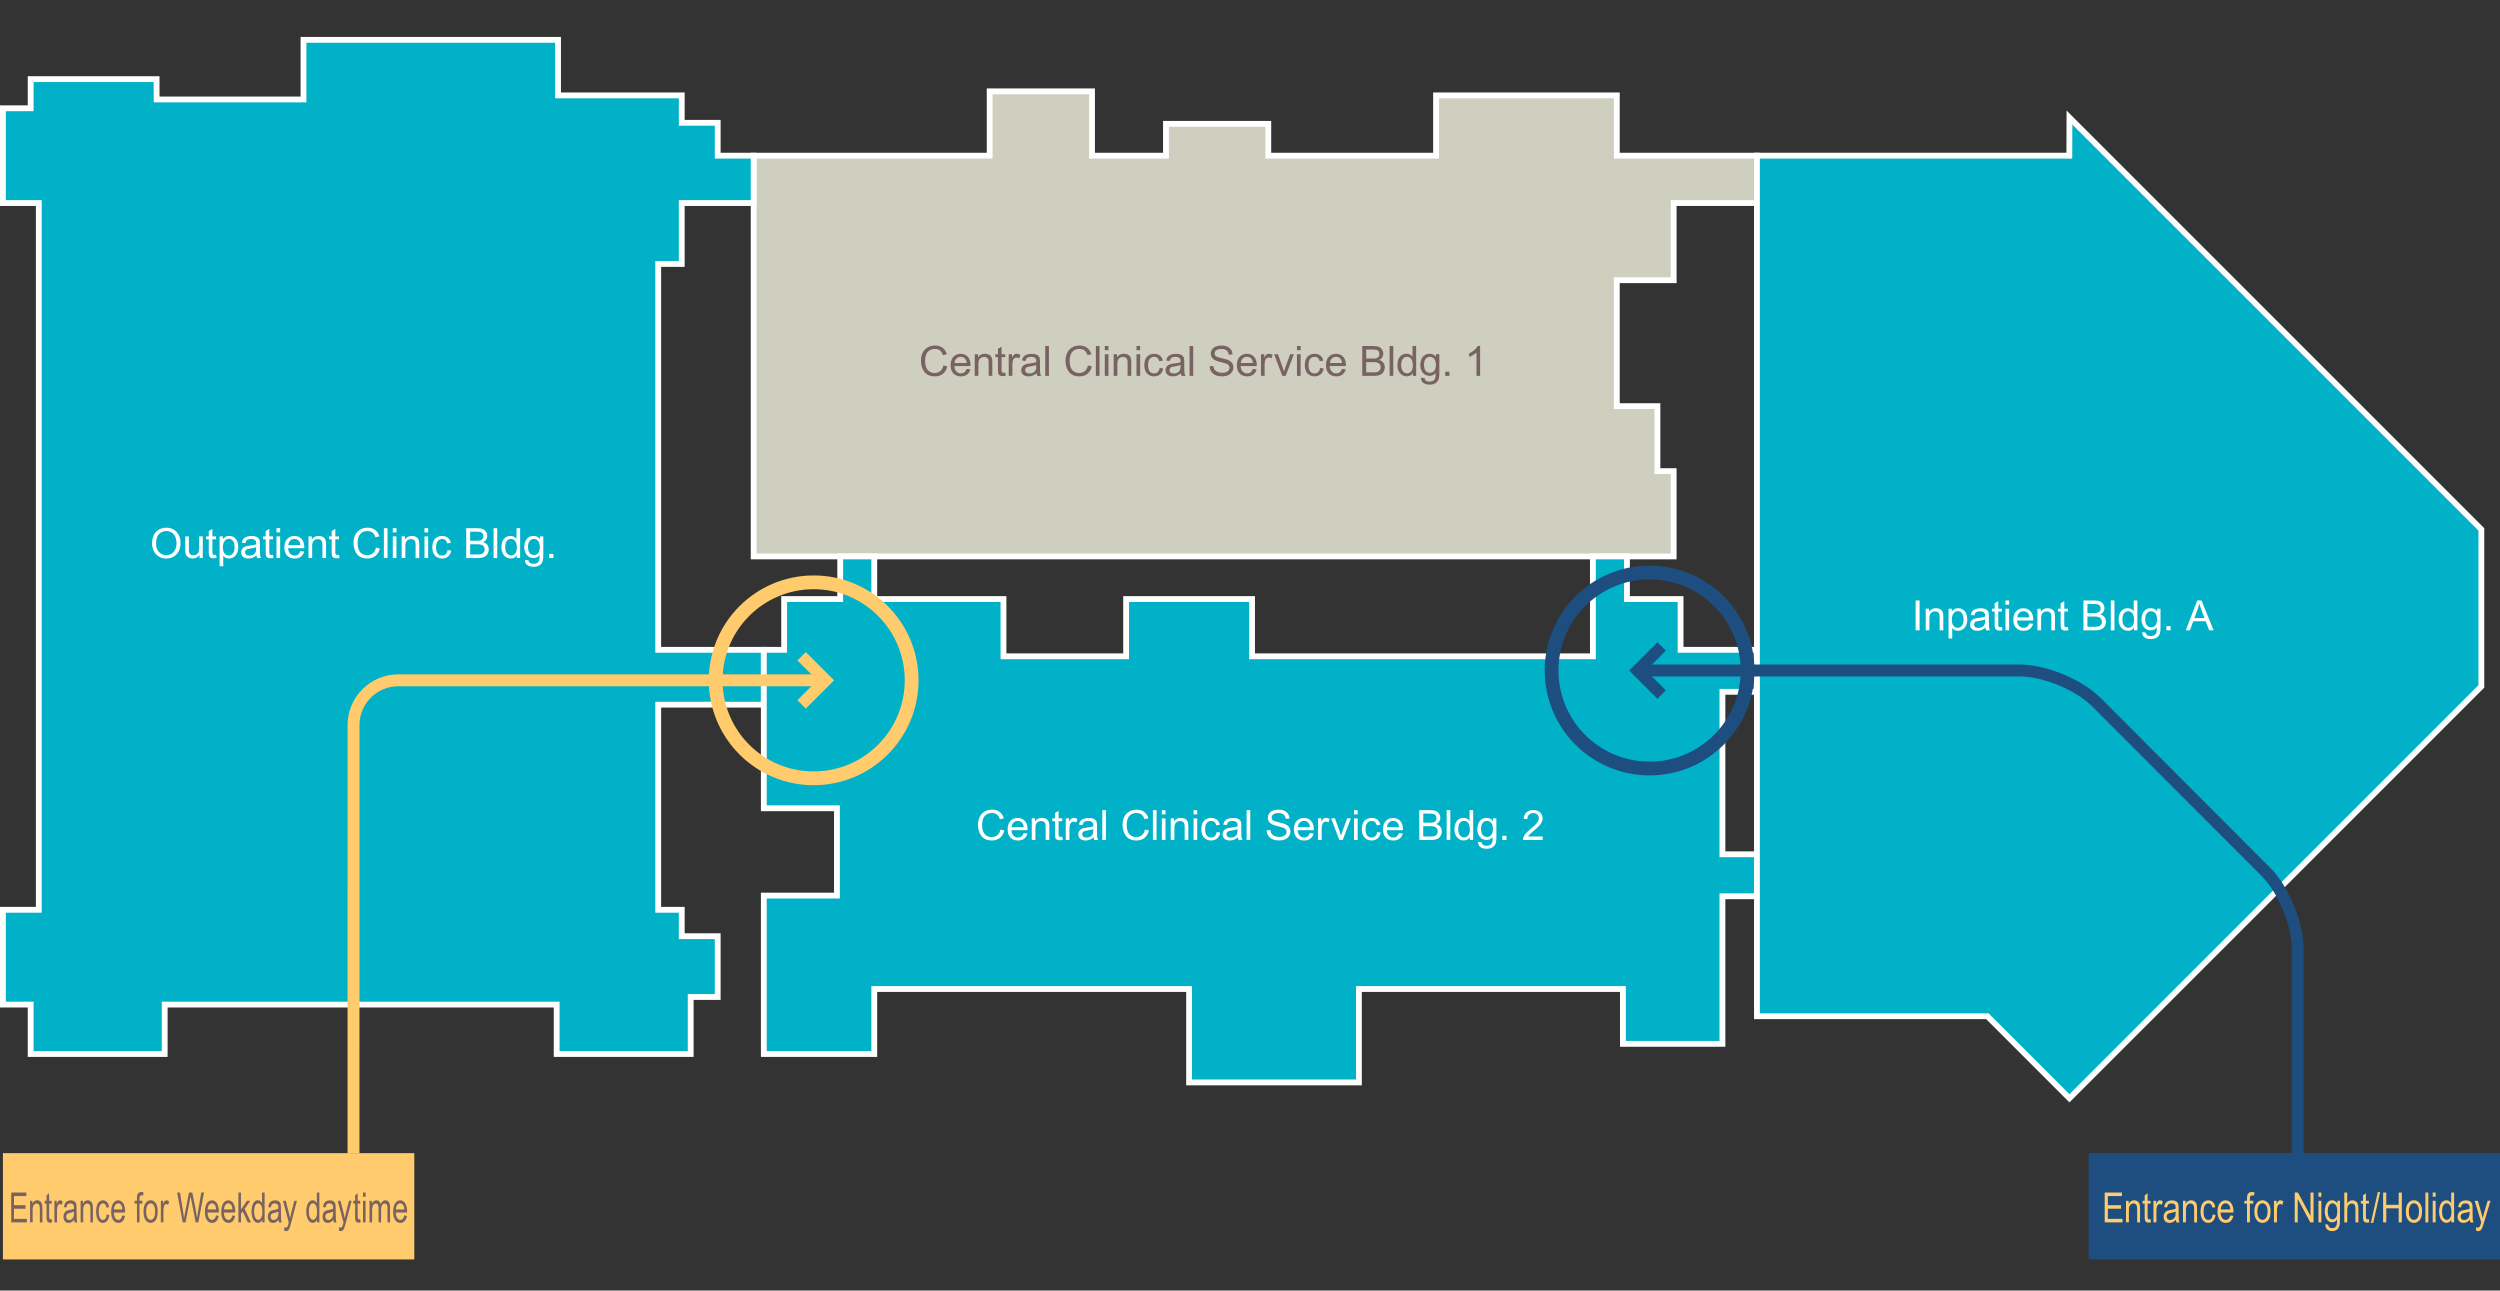
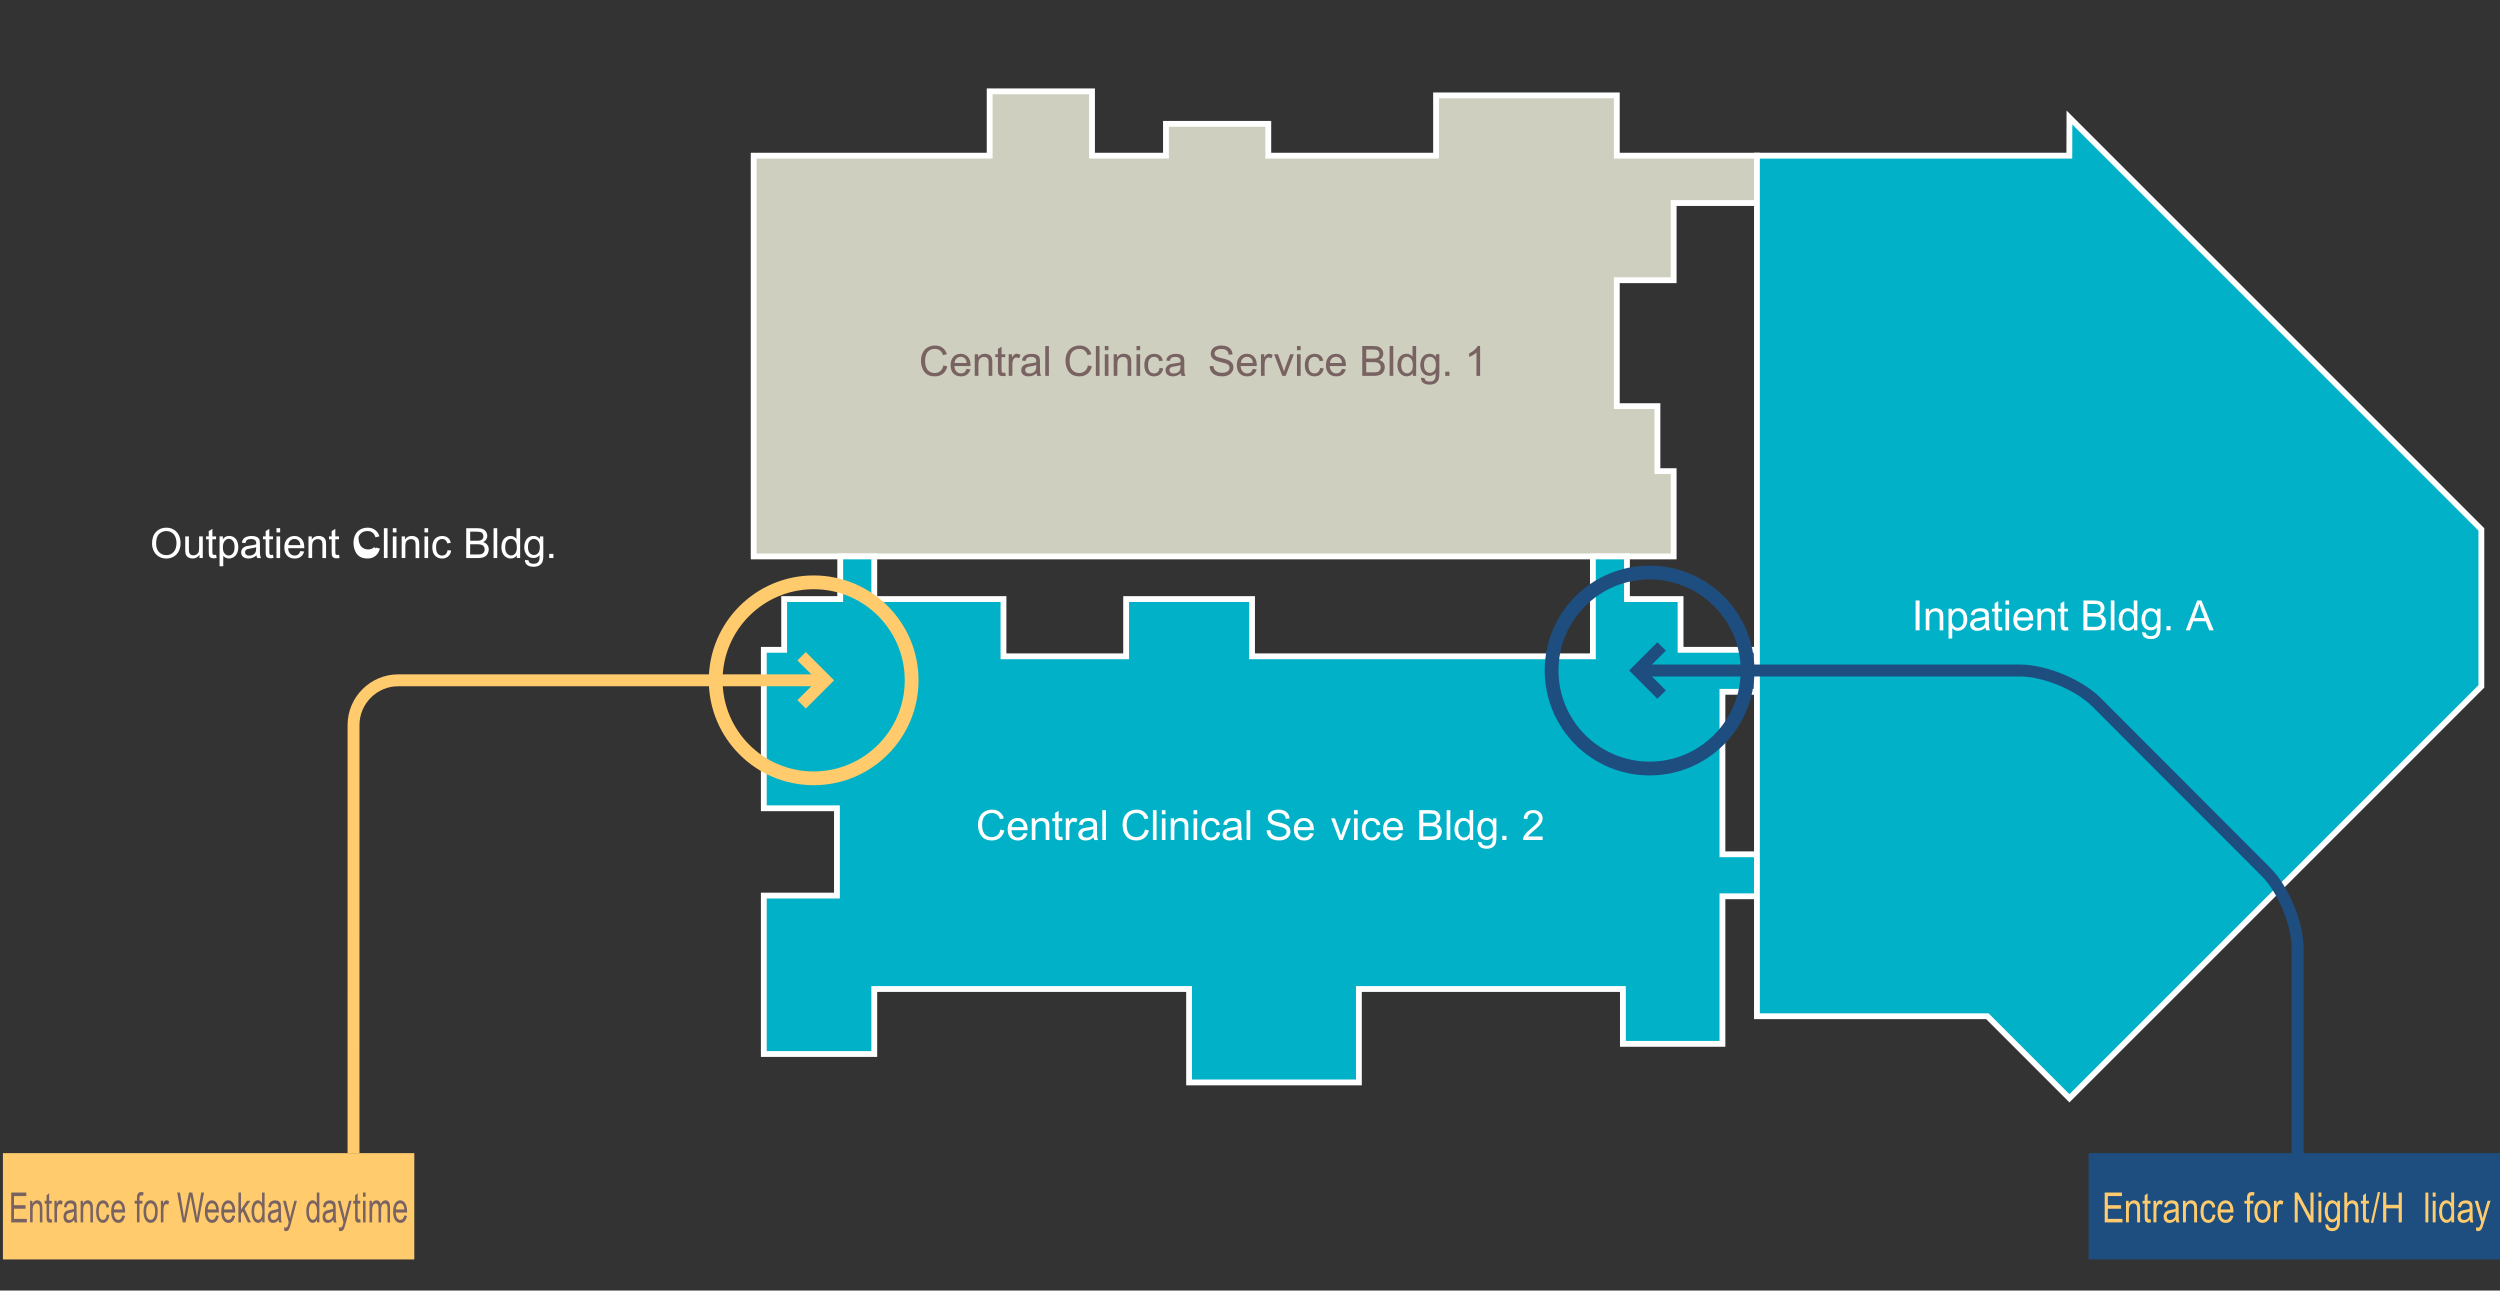
<svg xmlns="http://www.w3.org/2000/svg" version="1.1" x="0px" y="0px" viewBox="0 0 839.73 433.48" style="enable-background:new 0 0 839.73 433.48;" xml:space="preserve">
  <rect x="0" y="0" width="839.73" height="433.48" fill="#333333" stroke="none" />
  <style type="text/css">
	.st0{fill:#CFCFBF;stroke:#FFFFFF;stroke-width:1.954;stroke-miterlimit:10;}
	.st1{fill:#00B1C7;stroke:#FFFFFF;stroke-width:1.954;stroke-miterlimit:10;}
	.st2{fill:#FFFFFF;}
	.st3{fill:#786262;}
	.st4{fill:none;stroke:#FFCB6C;stroke-width:4.631;stroke-miterlimit:10;}
	.st5{fill:none;stroke:#1D4E7F;stroke-width:4.631;stroke-miterlimit:10;}
	.st6{fill:#1D4E7F;}
	.st7{fill:#FFCB6C;}
	.st8{fill:none;stroke:#FFCB6C;stroke-width:4;stroke-miterlimit:10;}
	.st9{fill:none;stroke:#1D4E7F;stroke-width:4;stroke-miterlimit:10;}
</style>
  <g id="text">
    <polygon class="st0" points="562.17,52.29 543.07,52.29 543.07,32.04 482.36,32.04 482.36,52.29 426.01,52.29 426.01,41.6    391.64,41.6 391.64,52.29 366.8,52.29 366.8,30.68 332.42,30.68 332.42,52.29 253.15,52.29 253.15,186.9 562.17,186.9    562.17,158.25 556.72,158.25 556.72,136.42 543.07,136.42 543.07,94.12 562.17,94.12 562.17,68.2 590.14,68.2 590.14,52.29  " />
-     <polygon class="st1" points="256.56,236.69 256.56,218.27 221.09,218.27 221.09,88.66 228.99,88.66 228.99,68.2 253.15,68.2    253.15,52.29 241.07,52.29 241.07,41.25 228.99,41.25 228.99,32.04 187.44,32.04 187.44,13.38 101.94,13.38 101.94,33.41    52.6,33.41 52.6,26.58 10.3,26.58 10.3,36.37 0.98,36.37 0.98,68.2 13.03,68.2 13.03,305.59 0.98,305.59 0.98,337.43 10.3,337.43    10.3,354.03 55.32,354.03 55.32,337.43 186.98,337.43 186.98,354.03 232,354.03 232,334.88 241.07,334.88 241.07,314.46    228.99,314.46 228.99,305.59 221.09,305.59 221.09,236.69  " />
    <polygon class="st1" points="578.55,232.37 590.14,232.37 590.14,218.27 564.49,218.27 564.49,201.22 546.48,201.22 546.48,186.9    535.04,186.9 535.04,220.45 420.55,220.45 420.55,201.22 378.26,201.22 378.26,220.45 337.06,220.45 337.06,201.22 293.66,201.22    293.66,186.9 282.22,186.9 282.22,201.22 263.39,201.22 263.39,218.27 256.56,218.27 256.56,271.49 281.12,271.49 281.12,300.82    256.56,300.82 256.56,354.03 293.66,354.03 293.66,332.2 399.41,332.2 399.41,363.58 456.44,363.58 456.44,332.2 545.12,332.2    545.12,350.62 578.55,350.62 578.55,301.05 590.14,301.05 590.14,286.95 578.55,286.95  " />
    <polygon class="st1" points="695.11,39.48 695.07,52.29 590.14,52.29 590.14,341.34 667.54,341.34 695.11,368.91 833.47,230.56    833.47,177.83  " />
    <g>
      <g>
        <path class="st2" d="M51.07,182.56c0-1.66,0.45-2.97,1.34-3.91c0.89-0.94,2.05-1.41,3.46-1.41c0.93,0,1.76,0.22,2.5,0.66     s1.31,1.06,1.7,1.85c0.39,0.79,0.58,1.69,0.58,2.69c0,1.02-0.21,1.93-0.62,2.73s-0.99,1.41-1.74,1.82     c-0.75,0.41-1.56,0.62-2.43,0.62c-0.94,0-1.79-0.23-2.53-0.68s-1.31-1.08-1.69-1.87S51.07,183.44,51.07,182.56z M52.44,182.58     c0,1.21,0.32,2.16,0.97,2.85c0.65,0.69,1.46,1.04,2.44,1.04c1,0,1.82-0.35,2.46-1.05s0.97-1.7,0.97-2.99     c0-0.82-0.14-1.53-0.41-2.14c-0.28-0.61-0.68-1.08-1.21-1.41c-0.53-0.34-1.13-0.5-1.79-0.5c-0.94,0-1.75,0.32-2.42,0.97     C52.77,179.99,52.44,181.07,52.44,182.58z" />
        <path class="st2" d="M67.01,187.44v-1.07c-0.56,0.82-1.33,1.23-2.3,1.23c-0.43,0-0.83-0.08-1.2-0.25s-0.65-0.37-0.83-0.62     c-0.18-0.25-0.31-0.55-0.38-0.91c-0.05-0.24-0.08-0.62-0.08-1.15v-4.5h1.23v4.03c0,0.64,0.02,1.08,0.08,1.3     c0.08,0.32,0.24,0.58,0.49,0.76c0.25,0.18,0.56,0.28,0.93,0.28s0.72-0.09,1.04-0.28c0.32-0.19,0.55-0.45,0.69-0.77     c0.13-0.33,0.2-0.8,0.2-1.42v-3.89h1.23v7.26H67.01z" />
        <path class="st2" d="M72.58,186.34l0.18,1.09c-0.35,0.07-0.66,0.11-0.93,0.11c-0.45,0-0.79-0.07-1.04-0.21s-0.42-0.33-0.52-0.56     c-0.1-0.23-0.15-0.71-0.15-1.45v-4.18h-0.9v-0.96h0.9v-1.8l1.22-0.74v2.54h1.24v0.96h-1.24v4.25c0,0.35,0.02,0.58,0.06,0.68     s0.11,0.18,0.21,0.24s0.24,0.09,0.42,0.09C72.18,186.38,72.36,186.37,72.58,186.34z" />
        <path class="st2" d="M73.75,190.22v-10.04h1.12v0.94c0.26-0.37,0.56-0.65,0.9-0.83c0.33-0.19,0.74-0.28,1.21-0.28     c0.62,0,1.17,0.16,1.64,0.48s0.83,0.77,1.07,1.35c0.24,0.58,0.36,1.22,0.36,1.91c0,0.74-0.13,1.41-0.4,2.01     c-0.27,0.59-0.65,1.05-1.16,1.37c-0.51,0.32-1.04,0.47-1.6,0.47c-0.41,0-0.78-0.09-1.1-0.26s-0.59-0.39-0.8-0.66v3.53H73.75z      M74.87,183.85c0,0.93,0.19,1.63,0.57,2.07s0.84,0.67,1.37,0.67c0.55,0,1.02-0.23,1.4-0.69c0.39-0.46,0.58-1.18,0.58-2.15     c0-0.92-0.19-1.62-0.57-2.08s-0.83-0.69-1.36-0.69c-0.52,0-0.99,0.25-1.39,0.74C75.07,182.2,74.87,182.91,74.87,183.85z" />
        <path class="st2" d="M86.16,186.54c-0.46,0.39-0.89,0.66-1.32,0.82s-0.87,0.24-1.36,0.24c-0.8,0-1.41-0.2-1.84-0.58     c-0.43-0.39-0.64-0.89-0.64-1.49c0-0.36,0.08-0.68,0.24-0.97c0.16-0.29,0.37-0.53,0.64-0.71s0.56-0.31,0.89-0.4     c0.24-0.06,0.61-0.13,1.09-0.18c0.99-0.12,1.73-0.26,2.19-0.42c0-0.17,0.01-0.28,0.01-0.32c0-0.5-0.12-0.85-0.35-1.06     c-0.31-0.28-0.78-0.42-1.4-0.42c-0.58,0-1.01,0.1-1.28,0.3c-0.28,0.2-0.48,0.56-0.61,1.08l-1.2-0.16     c0.11-0.51,0.29-0.93,0.54-1.25c0.25-0.32,0.61-0.56,1.09-0.73c0.47-0.17,1.02-0.26,1.65-0.26c0.62,0,1.12,0.07,1.51,0.22     s0.67,0.33,0.85,0.55c0.18,0.22,0.31,0.5,0.38,0.84c0.04,0.21,0.06,0.59,0.06,1.13v1.64c0,1.14,0.03,1.87,0.08,2.17     c0.05,0.3,0.16,0.59,0.31,0.87H86.4C86.28,187.18,86.19,186.88,86.16,186.54z M86.05,183.79c-0.45,0.18-1.12,0.34-2.01,0.46     c-0.51,0.07-0.86,0.16-1.07,0.25s-0.37,0.22-0.49,0.4c-0.11,0.18-0.17,0.37-0.17,0.58c0,0.33,0.12,0.6,0.37,0.82     s0.61,0.33,1.09,0.33c0.47,0,0.9-0.1,1.26-0.31c0.37-0.21,0.64-0.49,0.81-0.85c0.13-0.28,0.2-0.69,0.2-1.23V183.79z" />
        <path class="st2" d="M91.7,186.34l0.18,1.09c-0.35,0.07-0.66,0.11-0.93,0.11c-0.45,0-0.79-0.07-1.04-0.21s-0.42-0.33-0.52-0.56     c-0.1-0.23-0.15-0.71-0.15-1.45v-4.18h-0.9v-0.96h0.9v-1.8l1.22-0.74v2.54h1.24v0.96h-1.24v4.25c0,0.35,0.02,0.58,0.06,0.68     s0.11,0.18,0.21,0.24s0.24,0.09,0.42,0.09C91.3,186.38,91.48,186.37,91.7,186.34z" />
        <path class="st2" d="M92.87,178.83v-1.42h1.23v1.42H92.87z M92.87,187.44v-7.26h1.23v7.26H92.87z" />
        <path class="st2" d="M100.89,185.1l1.27,0.16c-0.2,0.74-0.57,1.32-1.11,1.73s-1.23,0.62-2.08,0.62c-1.06,0-1.9-0.33-2.53-0.98     c-0.62-0.65-0.93-1.57-0.93-2.75c0-1.22,0.31-2.17,0.94-2.84s1.44-1.01,2.45-1.01c0.97,0,1.76,0.33,2.38,0.99     s0.92,1.59,0.92,2.79c0,0.07,0,0.18-0.01,0.33h-5.41c0.05,0.8,0.27,1.41,0.68,1.83s0.91,0.64,1.52,0.64     c0.45,0,0.84-0.12,1.16-0.36S100.71,185.62,100.89,185.1z M96.85,183.11h4.05c-0.05-0.61-0.21-1.07-0.46-1.37     c-0.39-0.47-0.9-0.71-1.52-0.71c-0.56,0-1.04,0.19-1.43,0.57S96.89,182.48,96.85,183.11z" />
        <path class="st2" d="M103.62,187.44v-7.26h1.11v1.03c0.53-0.8,1.3-1.2,2.31-1.2c0.44,0,0.84,0.08,1.21,0.24     c0.37,0.16,0.64,0.36,0.82,0.62s0.31,0.56,0.38,0.91c0.05,0.23,0.07,0.63,0.07,1.2v4.46h-1.23v-4.42c0-0.5-0.05-0.88-0.14-1.13     c-0.1-0.25-0.27-0.45-0.51-0.59c-0.24-0.15-0.53-0.22-0.86-0.22c-0.52,0-0.98,0.17-1.36,0.5s-0.57,0.96-0.57,1.89v3.96H103.62z" />
        <path class="st2" d="M113.87,186.34l0.18,1.09c-0.35,0.07-0.66,0.11-0.93,0.11c-0.45,0-0.79-0.07-1.04-0.21s-0.42-0.33-0.52-0.56     c-0.1-0.23-0.15-0.71-0.15-1.45v-4.18h-0.9v-0.96h0.9v-1.8l1.22-0.74v2.54h1.24v0.96h-1.24v4.25c0,0.35,0.02,0.58,0.06,0.68     s0.11,0.18,0.21,0.24s0.24,0.09,0.42,0.09C113.47,186.38,113.65,186.37,113.87,186.34z" />
-         <path class="st2" d="M126.27,183.92l1.33,0.33c-0.28,1.09-0.78,1.92-1.5,2.49c-0.72,0.57-1.61,0.86-2.65,0.86     c-1.08,0-1.96-0.22-2.64-0.66c-0.68-0.44-1.19-1.08-1.54-1.91s-0.53-1.73-0.53-2.69c0-1.04,0.2-1.95,0.6-2.73     c0.4-0.78,0.97-1.37,1.7-1.77c0.74-0.4,1.55-0.6,2.43-0.6c1,0,1.85,0.25,2.53,0.77s1.16,1.23,1.43,2.15l-1.31,0.31     c-0.23-0.73-0.57-1.26-1.01-1.59s-1-0.5-1.67-0.5c-0.77,0-1.41,0.18-1.93,0.55s-0.88,0.87-1.09,1.49     c-0.21,0.62-0.31,1.26-0.31,1.92c0,0.85,0.12,1.6,0.37,2.23c0.25,0.64,0.63,1.11,1.16,1.43s1.09,0.47,1.7,0.47     c0.74,0,1.37-0.21,1.89-0.64S126.09,184.77,126.27,183.92z" />
+         <path class="st2" d="M126.27,183.92l1.33,0.33c-0.28,1.09-0.78,1.92-1.5,2.49c-0.72,0.57-1.61,0.86-2.65,0.86     c-1.08,0-1.96-0.22-2.64-0.66c-0.68-0.44-1.19-1.08-1.54-1.91s-0.53-1.73-0.53-2.69c0-1.04,0.2-1.95,0.6-2.73     c0.4-0.78,0.97-1.37,1.7-1.77c0.74-0.4,1.55-0.6,2.43-0.6c1,0,1.85,0.25,2.53,0.77s1.16,1.23,1.43,2.15l-1.31,0.31     c-0.23-0.73-0.57-1.26-1.01-1.59s-1-0.5-1.67-0.5c-0.77,0-1.41,0.18-1.93,0.55s-0.88,0.87-1.09,1.49     c0,0.85,0.12,1.6,0.37,2.23c0.25,0.64,0.63,1.11,1.16,1.43s1.09,0.47,1.7,0.47     c0.74,0,1.37-0.21,1.89-0.64S126.09,184.77,126.27,183.92z" />
        <path class="st2" d="M128.94,187.44v-10.02h1.23v10.02H128.94z" />
        <path class="st2" d="M131.94,178.83v-1.42h1.23v1.42H131.94z M131.94,187.44v-7.26h1.23v7.26H131.94z" />
        <path class="st2" d="M134.92,187.44v-7.26h1.11v1.03c0.53-0.8,1.3-1.2,2.31-1.2c0.44,0,0.84,0.08,1.21,0.24     c0.37,0.16,0.64,0.36,0.82,0.62s0.31,0.56,0.38,0.91c0.05,0.23,0.07,0.63,0.07,1.2v4.46h-1.23v-4.42c0-0.5-0.05-0.88-0.14-1.13     c-0.1-0.25-0.27-0.45-0.51-0.59c-0.24-0.15-0.53-0.22-0.86-0.22c-0.52,0-0.98,0.17-1.36,0.5s-0.57,0.96-0.57,1.89v3.96H134.92z" />
        <path class="st2" d="M142.58,178.83v-1.42h1.23v1.42H142.58z M142.58,187.44v-7.26h1.23v7.26H142.58z" />
        <path class="st2" d="M150.34,184.78l1.21,0.16c-0.13,0.83-0.47,1.49-1.02,1.96c-0.54,0.47-1.21,0.71-2.01,0.71     c-0.99,0-1.79-0.32-2.4-0.97c-0.6-0.65-0.91-1.58-0.91-2.79c0-0.78,0.13-1.47,0.39-2.06s0.66-1.03,1.19-1.32     c0.53-0.29,1.11-0.44,1.73-0.44c0.79,0,1.43,0.2,1.93,0.6c0.5,0.4,0.82,0.97,0.96,1.7l-1.2,0.18c-0.11-0.49-0.32-0.85-0.6-1.1     s-0.64-0.37-1.05-0.37c-0.62,0-1.12,0.22-1.51,0.67c-0.39,0.45-0.58,1.15-0.58,2.11c0,0.98,0.19,1.68,0.56,2.13     s0.86,0.66,1.46,0.66c0.48,0,0.89-0.15,1.21-0.44S150.26,185.39,150.34,184.78z" />
        <path class="st2" d="M156.6,187.44v-10.02h3.76c0.77,0,1.38,0.1,1.84,0.3c0.46,0.2,0.82,0.51,1.09,0.94     c0.26,0.42,0.39,0.86,0.39,1.32c0,0.43-0.12,0.83-0.35,1.21s-0.58,0.68-1.05,0.92c0.61,0.18,1.07,0.48,1.4,0.91     s0.49,0.93,0.49,1.52c0,0.47-0.1,0.91-0.3,1.31c-0.2,0.4-0.44,0.71-0.73,0.93s-0.66,0.38-1.1,0.5c-0.44,0.11-0.98,0.17-1.62,0.17     H156.6z M157.92,181.63h2.17c0.59,0,1.01-0.04,1.26-0.12c0.34-0.1,0.59-0.27,0.76-0.5s0.26-0.52,0.26-0.88     c0-0.33-0.08-0.63-0.24-0.88c-0.16-0.25-0.39-0.43-0.68-0.52c-0.3-0.09-0.8-0.14-1.52-0.14h-2V181.63z M157.92,186.25h2.5     c0.43,0,0.73-0.02,0.9-0.05c0.31-0.05,0.56-0.15,0.77-0.27s0.37-0.31,0.51-0.56c0.13-0.24,0.2-0.53,0.2-0.84     c0-0.37-0.1-0.7-0.29-0.97c-0.19-0.28-0.46-0.47-0.8-0.58c-0.34-0.11-0.83-0.17-1.47-0.17h-2.32V186.25z" />
        <path class="st2" d="M165.79,187.44v-10.02h1.23v10.02H165.79z" />
        <path class="st2" d="M173.58,187.44v-0.92c-0.46,0.72-1.14,1.08-2.03,1.08c-0.58,0-1.11-0.16-1.6-0.48s-0.86-0.76-1.13-1.34     c-0.27-0.57-0.4-1.23-0.4-1.97c0-0.72,0.12-1.38,0.36-1.97c0.24-0.59,0.6-1.04,1.09-1.36s1.02-0.47,1.62-0.47     c0.44,0,0.83,0.09,1.17,0.28c0.34,0.18,0.62,0.42,0.83,0.72v-3.6h1.22v10.02H173.58z M169.69,183.81c0,0.93,0.2,1.63,0.59,2.08     s0.85,0.69,1.39,0.69c0.54,0,0.99-0.22,1.37-0.66c0.38-0.44,0.56-1.11,0.56-2.01c0-0.99-0.19-1.72-0.57-2.19s-0.85-0.7-1.42-0.7     c-0.55,0-1,0.22-1.37,0.67S169.69,182.85,169.69,183.81z" />
        <path class="st2" d="M176.33,188.04l1.2,0.18c0.05,0.37,0.19,0.64,0.42,0.81c0.31,0.23,0.72,0.34,1.25,0.34     c0.57,0,1.01-0.11,1.32-0.34s0.52-0.55,0.63-0.96c0.06-0.25,0.09-0.78,0.09-1.58c-0.54,0.63-1.21,0.95-2.01,0.95     c-1,0-1.77-0.36-2.32-1.08s-0.82-1.58-0.82-2.59c0-0.69,0.13-1.33,0.38-1.92c0.25-0.59,0.61-1.04,1.09-1.36s1.04-0.48,1.68-0.48     c0.86,0,1.56,0.35,2.12,1.04v-0.88h1.13v6.28c0,1.13-0.12,1.93-0.35,2.4c-0.23,0.47-0.59,0.84-1.09,1.12s-1.11,0.41-1.84,0.41     c-0.87,0-1.57-0.19-2.1-0.58C176.57,189.41,176.31,188.82,176.33,188.04z M177.35,183.68c0,0.95,0.19,1.65,0.57,2.08     s0.85,0.66,1.42,0.66c0.56,0,1.04-0.22,1.42-0.65c0.38-0.43,0.57-1.12,0.57-2.05c0-0.89-0.2-1.56-0.59-2.01s-0.87-0.68-1.43-0.68     c-0.55,0-1.01,0.22-1.39,0.67C177.54,182.14,177.35,182.8,177.35,183.68z" />
        <path class="st2" d="M184.48,187.44v-1.4h1.4v1.4H184.48z" />
      </g>
    </g>
    <g>
      <g>
        <path class="st2" d="M643.44,211.72V201.7h1.33v10.02H643.44z" />
        <path class="st2" d="M646.84,211.72v-7.26h1.11v1.03c0.53-0.8,1.3-1.2,2.31-1.2c0.44,0,0.84,0.08,1.21,0.24     c0.37,0.16,0.64,0.36,0.82,0.62c0.18,0.25,0.31,0.56,0.38,0.91c0.04,0.23,0.07,0.63,0.07,1.2v4.46h-1.23v-4.42     c0-0.5-0.05-0.88-0.14-1.13c-0.1-0.25-0.27-0.45-0.51-0.59c-0.24-0.15-0.53-0.22-0.86-0.22c-0.52,0-0.98,0.17-1.36,0.5     c-0.38,0.33-0.57,0.96-0.57,1.89v3.96H646.84z" />
        <path class="st2" d="M654.5,214.5v-10.04h1.12v0.94c0.27-0.37,0.56-0.65,0.9-0.83c0.33-0.19,0.74-0.28,1.21-0.28     c0.62,0,1.17,0.16,1.64,0.48c0.47,0.32,0.83,0.77,1.07,1.35c0.24,0.58,0.36,1.22,0.36,1.91c0,0.74-0.13,1.41-0.4,2.01     c-0.27,0.59-0.65,1.05-1.16,1.37c-0.51,0.32-1.04,0.47-1.6,0.47c-0.41,0-0.78-0.09-1.1-0.26c-0.33-0.17-0.59-0.39-0.8-0.66v3.53     H654.5z M655.61,208.13c0,0.93,0.19,1.63,0.57,2.07c0.38,0.45,0.84,0.67,1.38,0.67c0.55,0,1.02-0.23,1.4-0.69     c0.39-0.46,0.58-1.18,0.58-2.15c0-0.92-0.19-1.62-0.57-2.08s-0.84-0.69-1.36-0.69c-0.53,0-0.99,0.25-1.39,0.74     C655.81,206.48,655.61,207.2,655.61,208.13z" />
        <path class="st2" d="M666.9,210.82c-0.46,0.39-0.89,0.66-1.32,0.82s-0.87,0.24-1.36,0.24c-0.8,0-1.41-0.2-1.84-0.58     c-0.43-0.39-0.64-0.89-0.64-1.49c0-0.36,0.08-0.68,0.24-0.97c0.16-0.29,0.37-0.53,0.64-0.71c0.26-0.18,0.56-0.31,0.88-0.4     c0.24-0.06,0.61-0.13,1.09-0.18c0.99-0.12,1.72-0.26,2.19-0.42c0.01-0.17,0.01-0.28,0.01-0.32c0-0.5-0.12-0.85-0.35-1.06     c-0.31-0.28-0.78-0.42-1.4-0.42c-0.58,0-1.01,0.1-1.28,0.3c-0.28,0.2-0.48,0.56-0.61,1.08l-1.2-0.16     c0.11-0.51,0.29-0.93,0.54-1.25c0.25-0.32,0.61-0.56,1.09-0.73c0.47-0.17,1.02-0.26,1.65-0.26c0.62,0,1.12,0.07,1.51,0.22     c0.39,0.15,0.67,0.33,0.86,0.55c0.18,0.22,0.31,0.5,0.38,0.84c0.04,0.21,0.06,0.59,0.06,1.13v1.64c0,1.14,0.03,1.87,0.08,2.17     c0.05,0.3,0.15,0.59,0.31,0.87h-1.29C667.02,211.46,666.94,211.17,666.9,210.82z M666.8,208.08c-0.45,0.18-1.12,0.34-2.01,0.46     c-0.51,0.07-0.86,0.16-1.07,0.25c-0.21,0.09-0.37,0.22-0.49,0.4c-0.11,0.18-0.17,0.37-0.17,0.58c0,0.33,0.12,0.6,0.37,0.82     c0.25,0.22,0.61,0.33,1.09,0.33c0.47,0,0.89-0.1,1.26-0.31c0.37-0.21,0.64-0.49,0.81-0.85c0.13-0.28,0.2-0.69,0.2-1.23V208.08z" />
        <path class="st2" d="M672.44,210.62l0.18,1.09c-0.35,0.07-0.66,0.11-0.93,0.11c-0.45,0-0.79-0.07-1.04-0.21s-0.42-0.33-0.52-0.56     c-0.1-0.23-0.15-0.71-0.15-1.45v-4.18h-0.9v-0.96h0.9v-1.8l1.22-0.74v2.54h1.24v0.96h-1.24v4.25c0,0.35,0.02,0.58,0.07,0.68     c0.04,0.1,0.11,0.18,0.21,0.24s0.24,0.09,0.42,0.09C672.04,210.67,672.22,210.65,672.44,210.62z" />
        <path class="st2" d="M673.62,203.11v-1.42h1.23v1.42H673.62z M673.62,211.72v-7.26h1.23v7.26H673.62z" />
        <path class="st2" d="M681.64,209.38l1.27,0.16c-0.2,0.74-0.57,1.32-1.11,1.73c-0.54,0.41-1.24,0.62-2.08,0.62     c-1.06,0-1.9-0.33-2.53-0.98c-0.62-0.65-0.93-1.57-0.93-2.75c0-1.22,0.31-2.17,0.94-2.84s1.44-1.01,2.45-1.01     c0.97,0,1.76,0.33,2.38,0.99s0.92,1.59,0.92,2.79c0,0.07,0,0.18-0.01,0.33h-5.41c0.04,0.8,0.27,1.41,0.68,1.83     c0.41,0.42,0.91,0.64,1.52,0.64c0.45,0,0.84-0.12,1.16-0.36C681.2,210.28,681.45,209.9,681.64,209.38z M677.6,207.39h4.05     c-0.05-0.61-0.21-1.07-0.46-1.37c-0.39-0.47-0.9-0.71-1.52-0.71c-0.57,0-1.04,0.19-1.43,0.57S677.64,206.76,677.6,207.39z" />
        <path class="st2" d="M684.36,211.72v-7.26h1.11v1.03c0.53-0.8,1.3-1.2,2.31-1.2c0.44,0,0.84,0.08,1.21,0.24     c0.37,0.16,0.64,0.36,0.82,0.62c0.18,0.25,0.31,0.56,0.38,0.91c0.04,0.23,0.07,0.63,0.07,1.2v4.46h-1.23v-4.42     c0-0.5-0.05-0.88-0.14-1.13c-0.1-0.25-0.27-0.45-0.51-0.59c-0.24-0.15-0.53-0.22-0.86-0.22c-0.52,0-0.98,0.17-1.36,0.5     c-0.38,0.33-0.57,0.96-0.57,1.89v3.96H684.36z" />
        <path class="st2" d="M694.61,210.62l0.18,1.09c-0.35,0.07-0.66,0.11-0.93,0.11c-0.45,0-0.79-0.07-1.04-0.21s-0.42-0.33-0.52-0.56     c-0.1-0.23-0.15-0.71-0.15-1.45v-4.18h-0.9v-0.96h0.9v-1.8l1.22-0.74v2.54h1.24v0.96h-1.24v4.25c0,0.35,0.02,0.58,0.06,0.68     s0.11,0.18,0.21,0.24c0.1,0.06,0.24,0.09,0.42,0.09C694.21,210.67,694.39,210.65,694.61,210.62z" />
        <path class="st2" d="M699.81,211.72V201.7h3.76c0.77,0,1.38,0.1,1.84,0.3c0.46,0.2,0.83,0.51,1.09,0.94     c0.26,0.42,0.39,0.86,0.39,1.32c0,0.43-0.12,0.83-0.35,1.21s-0.58,0.68-1.05,0.92c0.61,0.18,1.07,0.48,1.4,0.91     c0.33,0.43,0.49,0.93,0.49,1.52c0,0.47-0.1,0.91-0.3,1.31c-0.2,0.4-0.44,0.71-0.73,0.93c-0.29,0.22-0.66,0.38-1.1,0.5     c-0.44,0.11-0.98,0.17-1.62,0.17H699.81z M701.14,205.91h2.17c0.59,0,1.01-0.04,1.26-0.12c0.34-0.1,0.59-0.27,0.76-0.5     c0.17-0.23,0.26-0.52,0.26-0.88c0-0.33-0.08-0.63-0.24-0.88c-0.16-0.25-0.39-0.43-0.68-0.52c-0.29-0.09-0.8-0.14-1.52-0.14h-2     V205.91z M701.14,210.54h2.5c0.43,0,0.73-0.02,0.9-0.05c0.3-0.05,0.56-0.15,0.77-0.27s0.37-0.31,0.51-0.56     c0.13-0.24,0.2-0.53,0.2-0.84c0-0.37-0.1-0.7-0.29-0.97c-0.19-0.28-0.46-0.47-0.8-0.58c-0.34-0.11-0.83-0.17-1.46-0.17h-2.32     V210.54z" />
        <path class="st2" d="M709,211.72V201.7h1.23v10.02H709z" />
        <path class="st2" d="M716.79,211.72v-0.92c-0.46,0.72-1.14,1.08-2.03,1.08c-0.58,0-1.11-0.16-1.6-0.48     c-0.48-0.32-0.86-0.76-1.13-1.34c-0.27-0.57-0.4-1.23-0.4-1.97c0-0.72,0.12-1.38,0.36-1.97c0.24-0.59,0.6-1.04,1.09-1.36     c0.48-0.31,1.02-0.47,1.62-0.47c0.44,0,0.83,0.09,1.17,0.28c0.34,0.18,0.62,0.42,0.83,0.72v-3.6h1.22v10.02H716.79z M712.9,208.1     c0,0.93,0.2,1.63,0.59,2.08c0.39,0.46,0.85,0.69,1.39,0.69c0.54,0,0.99-0.22,1.37-0.66c0.38-0.44,0.56-1.11,0.56-2.01     c0-0.99-0.19-1.72-0.57-2.19s-0.86-0.7-1.42-0.7c-0.55,0-1,0.22-1.37,0.67C713.08,206.43,712.9,207.13,712.9,208.1z" />
        <path class="st2" d="M719.54,212.32l1.2,0.18c0.05,0.37,0.19,0.64,0.42,0.81c0.3,0.23,0.72,0.34,1.25,0.34     c0.57,0,1.01-0.11,1.32-0.34c0.31-0.23,0.52-0.55,0.63-0.96c0.06-0.25,0.09-0.78,0.09-1.58c-0.54,0.63-1.21,0.95-2.01,0.95     c-1,0-1.77-0.36-2.32-1.08s-0.82-1.58-0.82-2.59c0-0.69,0.13-1.33,0.38-1.92c0.25-0.59,0.62-1.04,1.09-1.36     c0.47-0.32,1.04-0.48,1.68-0.48c0.86,0,1.56,0.35,2.12,1.04v-0.88h1.13v6.28c0,1.13-0.12,1.93-0.35,2.4     c-0.23,0.47-0.59,0.84-1.09,1.12c-0.5,0.27-1.11,0.41-1.84,0.41c-0.87,0-1.57-0.19-2.1-0.58     C719.78,213.69,719.52,213.1,719.54,212.32z M720.56,207.96c0,0.95,0.19,1.65,0.57,2.08c0.38,0.44,0.85,0.66,1.42,0.66     c0.56,0,1.04-0.22,1.42-0.65c0.38-0.43,0.57-1.12,0.57-2.05c0-0.89-0.2-1.56-0.59-2.01s-0.87-0.68-1.43-0.68     c-0.55,0-1.01,0.22-1.39,0.67C720.75,206.42,720.56,207.08,720.56,207.96z" />
        <path class="st2" d="M727.69,211.72v-1.4h1.4v1.4H727.69z" />
        <path class="st2" d="M734.18,211.72l3.85-10.02h1.43l4.1,10.02h-1.51l-1.17-3.04h-4.19l-1.1,3.04H734.18z M737.07,207.6h3.4     l-1.05-2.78c-0.32-0.84-0.55-1.54-0.71-2.08c-0.13,0.64-0.31,1.28-0.54,1.91L737.07,207.6z" />
      </g>
    </g>
    <g>
      <g>
        <path class="st3" d="M316.88,122.74l1.33,0.33c-0.28,1.09-0.78,1.92-1.5,2.49c-0.72,0.57-1.61,0.86-2.65,0.86     c-1.08,0-1.96-0.22-2.64-0.66c-0.68-0.44-1.19-1.08-1.54-1.91s-0.53-1.73-0.53-2.69c0-1.04,0.2-1.95,0.6-2.73     c0.4-0.78,0.97-1.37,1.7-1.77c0.74-0.4,1.55-0.6,2.43-0.6c1,0,1.85,0.25,2.53,0.77s1.16,1.23,1.43,2.15l-1.31,0.31     c-0.23-0.73-0.57-1.26-1.01-1.59s-1-0.5-1.67-0.5c-0.77,0-1.41,0.18-1.93,0.55s-0.88,0.87-1.09,1.49     c-0.21,0.62-0.31,1.26-0.31,1.92c0,0.85,0.12,1.6,0.37,2.23c0.25,0.64,0.63,1.11,1.16,1.43s1.09,0.47,1.7,0.47     c0.74,0,1.37-0.21,1.89-0.64S316.69,123.58,316.88,122.74z" />
        <path class="st3" d="M324.68,123.91l1.27,0.16c-0.2,0.74-0.57,1.32-1.11,1.73s-1.23,0.62-2.08,0.62c-1.06,0-1.9-0.33-2.53-0.98     c-0.62-0.65-0.93-1.57-0.93-2.75c0-1.22,0.31-2.17,0.94-2.84s1.44-1.01,2.45-1.01c0.97,0,1.76,0.33,2.38,0.99     s0.92,1.59,0.92,2.79c0,0.07,0,0.18-0.01,0.33h-5.41c0.05,0.8,0.27,1.41,0.68,1.83s0.91,0.64,1.52,0.64     c0.45,0,0.84-0.12,1.16-0.36S324.49,124.43,324.68,123.91z M320.64,121.92h4.05c-0.05-0.61-0.21-1.07-0.46-1.37     c-0.39-0.47-0.9-0.71-1.52-0.71c-0.56,0-1.04,0.19-1.43,0.57S320.68,121.29,320.64,121.92z" />
        <path class="st3" d="M327.41,126.25v-7.26h1.11v1.03c0.53-0.8,1.3-1.2,2.31-1.2c0.44,0,0.84,0.08,1.21,0.24     c0.37,0.16,0.64,0.36,0.82,0.62s0.31,0.56,0.38,0.91c0.05,0.23,0.07,0.63,0.07,1.2v4.46h-1.23v-4.42c0-0.5-0.05-0.88-0.14-1.13     c-0.1-0.25-0.27-0.45-0.51-0.59c-0.24-0.15-0.53-0.22-0.86-0.22c-0.52,0-0.98,0.17-1.36,0.5s-0.57,0.96-0.57,1.89v3.96H327.41z" />
        <path class="st3" d="M337.66,125.15l0.18,1.09c-0.35,0.07-0.66,0.11-0.93,0.11c-0.45,0-0.79-0.07-1.04-0.21s-0.42-0.33-0.52-0.56     c-0.1-0.23-0.15-0.71-0.15-1.45v-4.18h-0.9v-0.96h0.9v-1.8l1.22-0.74v2.54h1.24v0.96h-1.24v4.25c0,0.35,0.02,0.58,0.06,0.68     s0.11,0.18,0.21,0.24s0.24,0.09,0.42,0.09C337.25,125.2,337.43,125.18,337.66,125.15z" />
        <path class="st3" d="M338.82,126.25v-7.26h1.11v1.1c0.28-0.51,0.54-0.85,0.78-1.02s0.5-0.25,0.79-0.25c0.41,0,0.84,0.13,1.26,0.4     l-0.42,1.14c-0.3-0.18-0.6-0.27-0.9-0.27c-0.27,0-0.51,0.08-0.72,0.24c-0.21,0.16-0.37,0.39-0.46,0.67     c-0.14,0.44-0.21,0.92-0.21,1.44v3.8H338.82z" />
        <path class="st3" d="M348.18,125.36c-0.46,0.39-0.89,0.66-1.32,0.82s-0.87,0.24-1.36,0.24c-0.8,0-1.41-0.2-1.84-0.58     c-0.43-0.39-0.64-0.89-0.64-1.49c0-0.36,0.08-0.68,0.24-0.97c0.16-0.29,0.37-0.53,0.64-0.71s0.56-0.31,0.89-0.4     c0.24-0.06,0.61-0.13,1.09-0.18c0.99-0.12,1.73-0.26,2.19-0.42c0-0.17,0.01-0.28,0.01-0.32c0-0.5-0.12-0.85-0.35-1.06     c-0.31-0.28-0.78-0.42-1.4-0.42c-0.58,0-1.01,0.1-1.28,0.3c-0.28,0.2-0.48,0.56-0.61,1.08l-1.2-0.16     c0.11-0.51,0.29-0.93,0.54-1.25c0.25-0.32,0.61-0.56,1.09-0.73c0.47-0.17,1.02-0.26,1.65-0.26c0.62,0,1.12,0.07,1.51,0.22     s0.67,0.33,0.85,0.55c0.18,0.22,0.31,0.5,0.38,0.84c0.04,0.21,0.06,0.59,0.06,1.13v1.64c0,1.14,0.03,1.87,0.08,2.17     c0.05,0.3,0.16,0.59,0.31,0.87h-1.29C348.3,126,348.22,125.7,348.18,125.36z M348.08,122.61c-0.45,0.18-1.12,0.34-2.01,0.46     c-0.51,0.07-0.86,0.16-1.07,0.25s-0.37,0.22-0.49,0.4c-0.11,0.18-0.17,0.37-0.17,0.58c0,0.33,0.12,0.6,0.37,0.82     s0.61,0.33,1.09,0.33c0.47,0,0.9-0.1,1.26-0.31c0.37-0.21,0.64-0.49,0.81-0.85c0.13-0.28,0.2-0.69,0.2-1.23V122.61z" />
        <path class="st3" d="M351.09,126.25v-10.02h1.23v10.02H351.09z" />
        <path class="st3" d="M365.43,122.74l1.33,0.33c-0.28,1.09-0.78,1.92-1.5,2.49c-0.72,0.57-1.61,0.86-2.65,0.86     c-1.08,0-1.96-0.22-2.64-0.66c-0.68-0.44-1.19-1.08-1.54-1.91s-0.53-1.73-0.53-2.69c0-1.04,0.2-1.95,0.6-2.73     c0.4-0.78,0.97-1.37,1.7-1.77c0.74-0.4,1.55-0.6,2.43-0.6c1,0,1.85,0.25,2.53,0.77s1.16,1.23,1.43,2.15l-1.31,0.31     c-0.23-0.73-0.57-1.26-1.01-1.59s-1-0.5-1.67-0.5c-0.77,0-1.41,0.18-1.93,0.55s-0.88,0.87-1.09,1.49     c-0.21,0.62-0.31,1.26-0.31,1.92c0,0.85,0.12,1.6,0.37,2.23c0.25,0.64,0.63,1.11,1.16,1.43s1.09,0.47,1.7,0.47     c0.74,0,1.37-0.21,1.89-0.64S365.25,123.58,365.43,122.74z" />
        <path class="st3" d="M368.09,126.25v-10.02h1.23v10.02H368.09z" />
        <path class="st3" d="M371.09,117.64v-1.42h1.23v1.42H371.09z M371.09,126.25v-7.26h1.23v7.26H371.09z" />
        <path class="st3" d="M374.08,126.25v-7.26h1.11v1.03c0.53-0.8,1.3-1.2,2.31-1.2c0.44,0,0.84,0.08,1.21,0.24     c0.37,0.16,0.64,0.36,0.82,0.62s0.31,0.56,0.38,0.91c0.05,0.23,0.07,0.63,0.07,1.2v4.46h-1.23v-4.42c0-0.5-0.05-0.88-0.14-1.13     c-0.1-0.25-0.27-0.45-0.51-0.59c-0.24-0.15-0.53-0.22-0.86-0.22c-0.52,0-0.98,0.17-1.36,0.5s-0.57,0.96-0.57,1.89v3.96H374.08z" />
        <path class="st3" d="M381.74,117.64v-1.42h1.23v1.42H381.74z M381.74,126.25v-7.26h1.23v7.26H381.74z" />
        <path class="st3" d="M389.5,123.59l1.21,0.16c-0.13,0.83-0.47,1.49-1.02,1.96c-0.54,0.47-1.21,0.71-2.01,0.71     c-0.99,0-1.79-0.32-2.4-0.97c-0.6-0.65-0.91-1.58-0.91-2.79c0-0.78,0.13-1.47,0.39-2.06s0.66-1.03,1.19-1.32     c0.53-0.29,1.11-0.44,1.73-0.44c0.79,0,1.43,0.2,1.93,0.6c0.5,0.4,0.82,0.97,0.96,1.7l-1.2,0.18c-0.11-0.49-0.32-0.85-0.6-1.1     s-0.64-0.37-1.05-0.37c-0.62,0-1.12,0.22-1.51,0.67c-0.39,0.45-0.58,1.15-0.58,2.11c0,0.98,0.19,1.68,0.56,2.13     s0.86,0.66,1.46,0.66c0.48,0,0.89-0.15,1.21-0.44S389.42,124.21,389.5,123.59z" />
        <path class="st3" d="M396.65,125.36c-0.46,0.39-0.89,0.66-1.32,0.82s-0.87,0.24-1.36,0.24c-0.8,0-1.41-0.2-1.84-0.58     c-0.43-0.39-0.64-0.89-0.64-1.49c0-0.36,0.08-0.68,0.24-0.97c0.16-0.29,0.37-0.53,0.64-0.71s0.56-0.31,0.89-0.4     c0.24-0.06,0.61-0.13,1.09-0.18c0.99-0.12,1.73-0.26,2.19-0.42c0-0.17,0.01-0.28,0.01-0.32c0-0.5-0.12-0.85-0.35-1.06     c-0.31-0.28-0.78-0.42-1.4-0.42c-0.58,0-1.01,0.1-1.28,0.3c-0.28,0.2-0.48,0.56-0.61,1.08l-1.2-0.16     c0.11-0.51,0.29-0.93,0.54-1.25c0.25-0.32,0.61-0.56,1.09-0.73c0.47-0.17,1.02-0.26,1.65-0.26c0.62,0,1.12,0.07,1.51,0.22     s0.67,0.33,0.85,0.55c0.18,0.22,0.31,0.5,0.38,0.84c0.04,0.21,0.06,0.59,0.06,1.13v1.64c0,1.14,0.03,1.87,0.08,2.17     c0.05,0.3,0.16,0.59,0.31,0.87h-1.29C396.77,126,396.69,125.7,396.65,125.36z M396.55,122.61c-0.45,0.18-1.12,0.34-2.01,0.46     c-0.51,0.07-0.86,0.16-1.07,0.25s-0.37,0.22-0.49,0.4c-0.11,0.18-0.17,0.37-0.17,0.58c0,0.33,0.12,0.6,0.37,0.82     s0.61,0.33,1.09,0.33c0.47,0,0.9-0.1,1.26-0.31c0.37-0.21,0.64-0.49,0.81-0.85c0.13-0.28,0.2-0.69,0.2-1.23V122.61z" />
-         <path class="st3" d="M399.56,126.25v-10.02h1.23v10.02H399.56z" />
        <path class="st3" d="M406.3,123.03l1.25-0.11c0.06,0.5,0.2,0.91,0.41,1.23c0.22,0.32,0.55,0.58,1.01,0.78     c0.46,0.2,0.97,0.3,1.54,0.3c0.51,0,0.95-0.08,1.34-0.23s0.68-0.36,0.86-0.62c0.19-0.26,0.28-0.55,0.28-0.86     c0-0.31-0.09-0.59-0.27-0.82c-0.18-0.23-0.48-0.43-0.9-0.59c-0.27-0.1-0.86-0.27-1.78-0.49c-0.92-0.22-1.57-0.43-1.93-0.63     c-0.48-0.25-0.83-0.56-1.07-0.93c-0.23-0.37-0.35-0.79-0.35-1.25c0-0.51,0.14-0.98,0.43-1.42c0.29-0.44,0.71-0.77,1.26-1     s1.16-0.34,1.84-0.34c0.74,0,1.4,0.12,1.97,0.36c0.57,0.24,1,0.59,1.31,1.06s0.47,0.99,0.49,1.58l-1.27,0.1     c-0.07-0.63-0.3-1.11-0.69-1.44c-0.39-0.32-0.98-0.49-1.75-0.49c-0.8,0-1.39,0.15-1.75,0.44c-0.37,0.29-0.55,0.65-0.55,1.06     c0,0.36,0.13,0.66,0.39,0.89c0.26,0.23,0.92,0.47,2,0.71c1.08,0.24,1.82,0.46,2.22,0.64c0.58,0.27,1.01,0.61,1.29,1.02     c0.28,0.41,0.42,0.89,0.42,1.43c0,0.53-0.15,1.04-0.46,1.51c-0.31,0.47-0.74,0.84-1.32,1.1c-0.57,0.26-1.22,0.39-1.93,0.39     c-0.91,0-1.67-0.13-2.28-0.4s-1.09-0.66-1.44-1.19C406.5,124.3,406.32,123.7,406.3,123.03z" />
        <path class="st3" d="M420.83,123.91l1.27,0.16c-0.2,0.74-0.57,1.32-1.11,1.73s-1.24,0.62-2.08,0.62c-1.06,0-1.9-0.33-2.53-0.98     c-0.62-0.65-0.93-1.57-0.93-2.75c0-1.22,0.31-2.17,0.94-2.84s1.44-1.01,2.45-1.01c0.97,0,1.76,0.33,2.38,0.99     s0.92,1.59,0.92,2.79c0,0.07,0,0.18-0.01,0.33h-5.41c0.05,0.8,0.27,1.41,0.68,1.83s0.91,0.64,1.52,0.64     c0.45,0,0.84-0.12,1.16-0.36S420.64,124.43,420.83,123.91z M416.79,121.92h4.05c-0.05-0.61-0.21-1.07-0.46-1.37     c-0.39-0.47-0.9-0.71-1.52-0.71c-0.57,0-1.04,0.19-1.42,0.57C417.05,120.78,416.83,121.29,416.79,121.92z" />
        <path class="st3" d="M423.55,126.25v-7.26h1.11v1.1c0.28-0.51,0.54-0.85,0.78-1.02c0.24-0.16,0.5-0.25,0.79-0.25     c0.42,0,0.84,0.13,1.26,0.4l-0.42,1.14c-0.3-0.18-0.6-0.27-0.9-0.27c-0.27,0-0.51,0.08-0.72,0.24c-0.21,0.16-0.37,0.39-0.46,0.67     c-0.14,0.44-0.21,0.92-0.21,1.44v3.8H423.55z" />
        <path class="st3" d="M430.71,126.25l-2.76-7.26h1.3l1.56,4.35c0.17,0.47,0.32,0.96,0.46,1.46c0.11-0.38,0.26-0.84,0.46-1.38     l1.61-4.43h1.26l-2.75,7.26H430.71z" />
        <path class="st3" d="M435.64,117.64v-1.42h1.23v1.42H435.64z M435.64,126.25v-7.26h1.23v7.26H435.64z" />
        <path class="st3" d="M443.4,123.59l1.21,0.16c-0.13,0.83-0.47,1.49-1.02,1.96c-0.54,0.47-1.21,0.71-2.01,0.71     c-0.99,0-1.79-0.32-2.4-0.97c-0.6-0.65-0.91-1.58-0.91-2.79c0-0.78,0.13-1.47,0.39-2.06s0.66-1.03,1.19-1.32     c0.53-0.29,1.11-0.44,1.73-0.44c0.79,0,1.43,0.2,1.93,0.6c0.5,0.4,0.82,0.97,0.96,1.7l-1.2,0.18c-0.11-0.49-0.32-0.85-0.61-1.1     c-0.29-0.25-0.64-0.37-1.05-0.37c-0.62,0-1.12,0.22-1.51,0.67c-0.39,0.45-0.58,1.15-0.58,2.11c0,0.98,0.19,1.68,0.56,2.13     s0.86,0.66,1.46,0.66c0.48,0,0.89-0.15,1.21-0.44S443.32,124.21,443.4,123.59z" />
        <path class="st3" d="M450.76,123.91l1.27,0.16c-0.2,0.74-0.57,1.32-1.11,1.73s-1.23,0.62-2.08,0.62c-1.06,0-1.9-0.33-2.53-0.98     c-0.62-0.65-0.93-1.57-0.93-2.75c0-1.22,0.31-2.17,0.94-2.84s1.45-1.01,2.45-1.01c0.97,0,1.76,0.33,2.38,0.99     s0.92,1.59,0.92,2.79c0,0.07,0,0.18-0.01,0.33h-5.41c0.04,0.8,0.27,1.41,0.68,1.83s0.91,0.64,1.52,0.64     c0.45,0,0.84-0.12,1.16-0.36S450.57,124.43,450.76,123.91z M446.72,121.92h4.05c-0.05-0.61-0.21-1.07-0.46-1.37     c-0.39-0.47-0.9-0.71-1.52-0.71c-0.56,0-1.04,0.19-1.43,0.57C446.97,120.78,446.76,121.29,446.72,121.92z" />
        <path class="st3" d="M457.57,126.25v-10.02h3.76c0.77,0,1.38,0.1,1.84,0.3c0.46,0.2,0.83,0.51,1.09,0.94     c0.26,0.42,0.39,0.86,0.39,1.32c0,0.43-0.12,0.83-0.35,1.21s-0.58,0.68-1.05,0.92c0.61,0.18,1.07,0.48,1.4,0.91     c0.33,0.43,0.49,0.93,0.49,1.52c0,0.47-0.1,0.91-0.3,1.31c-0.2,0.4-0.44,0.71-0.73,0.93c-0.29,0.22-0.66,0.38-1.1,0.5     c-0.44,0.11-0.98,0.17-1.62,0.17H457.57z M458.89,120.44h2.17c0.59,0,1.01-0.04,1.26-0.12c0.34-0.1,0.59-0.27,0.76-0.5     c0.17-0.23,0.26-0.52,0.26-0.88c0-0.33-0.08-0.63-0.24-0.88c-0.16-0.25-0.39-0.43-0.68-0.52c-0.29-0.09-0.8-0.14-1.52-0.14h-2     V120.44z M458.89,125.07h2.5c0.43,0,0.73-0.02,0.9-0.05c0.3-0.05,0.56-0.15,0.77-0.27s0.37-0.31,0.51-0.56     c0.13-0.24,0.2-0.53,0.2-0.84c0-0.37-0.1-0.7-0.29-0.97c-0.19-0.28-0.46-0.47-0.8-0.58c-0.34-0.11-0.83-0.17-1.46-0.17h-2.32     V125.07z" />
        <path class="st3" d="M466.76,126.25v-10.02h1.23v10.02H466.76z" />
        <path class="st3" d="M474.54,126.25v-0.92c-0.46,0.72-1.14,1.08-2.03,1.08c-0.58,0-1.11-0.16-1.6-0.48     c-0.48-0.32-0.86-0.76-1.13-1.34c-0.27-0.57-0.4-1.23-0.4-1.97c0-0.72,0.12-1.38,0.36-1.97c0.24-0.59,0.6-1.04,1.09-1.36     c0.48-0.31,1.02-0.47,1.62-0.47c0.44,0,0.83,0.09,1.17,0.28c0.34,0.18,0.62,0.42,0.83,0.72v-3.6h1.22v10.02H474.54z      M470.65,122.63c0,0.93,0.2,1.63,0.59,2.08c0.39,0.46,0.86,0.69,1.39,0.69c0.54,0,0.99-0.22,1.37-0.66     c0.38-0.44,0.56-1.11,0.56-2.01c0-0.99-0.19-1.72-0.57-2.19s-0.85-0.7-1.41-0.7c-0.55,0-1,0.22-1.37,0.67     S470.65,121.67,470.65,122.63z" />
        <path class="st3" d="M477.3,126.85l1.2,0.18c0.05,0.37,0.19,0.64,0.42,0.81c0.3,0.23,0.72,0.34,1.25,0.34     c0.57,0,1.01-0.11,1.32-0.34c0.31-0.23,0.52-0.55,0.63-0.96c0.06-0.25,0.09-0.78,0.09-1.58c-0.54,0.63-1.21,0.95-2.01,0.95     c-1,0-1.77-0.36-2.32-1.08s-0.82-1.58-0.82-2.59c0-0.69,0.13-1.33,0.38-1.92c0.25-0.59,0.62-1.04,1.09-1.36     c0.47-0.32,1.04-0.48,1.68-0.48c0.86,0,1.56,0.35,2.12,1.04v-0.88h1.13v6.28c0,1.13-0.12,1.93-0.35,2.4     c-0.23,0.47-0.59,0.84-1.09,1.12c-0.5,0.27-1.11,0.41-1.84,0.41c-0.87,0-1.57-0.19-2.1-0.58     C477.54,128.22,477.28,127.64,477.3,126.85z M478.32,122.49c0,0.95,0.19,1.65,0.57,2.08c0.38,0.44,0.85,0.66,1.42,0.66     c0.56,0,1.04-0.22,1.42-0.65c0.38-0.43,0.57-1.12,0.57-2.05c0-0.89-0.2-1.56-0.59-2.01s-0.87-0.68-1.43-0.68     c-0.55,0-1.01,0.22-1.39,0.67C478.51,120.96,478.32,121.62,478.32,122.49z" />
        <path class="st3" d="M485.45,126.25v-1.4h1.4v1.4H485.45z" />
        <path class="st3" d="M497.17,126.25h-1.23v-7.84c-0.3,0.28-0.69,0.57-1.17,0.85s-0.91,0.49-1.29,0.64v-1.19     c0.69-0.32,1.29-0.72,1.8-1.18c0.51-0.46,0.88-0.91,1.09-1.34h0.79V126.25z" />
      </g>
    </g>
    <g>
      <g>
        <path class="st2" d="M336.03,278.63l1.33,0.33c-0.28,1.09-0.78,1.92-1.5,2.49c-0.72,0.57-1.61,0.86-2.65,0.86     c-1.08,0-1.96-0.22-2.64-0.66c-0.68-0.44-1.19-1.08-1.54-1.91s-0.53-1.73-0.53-2.69c0-1.04,0.2-1.95,0.6-2.73     c0.4-0.78,0.97-1.37,1.7-1.77c0.74-0.4,1.55-0.6,2.43-0.6c1,0,1.85,0.25,2.53,0.77s1.16,1.23,1.43,2.15l-1.31,0.31     c-0.23-0.73-0.57-1.26-1.01-1.59s-1-0.5-1.67-0.5c-0.77,0-1.41,0.18-1.93,0.55s-0.88,0.87-1.09,1.49     c-0.21,0.62-0.31,1.26-0.31,1.92c0,0.85,0.12,1.6,0.37,2.23c0.25,0.64,0.63,1.11,1.16,1.43s1.09,0.47,1.7,0.47     c0.74,0,1.37-0.21,1.89-0.64S335.85,279.47,336.03,278.63z" />
        <path class="st2" d="M343.84,279.81l1.27,0.16c-0.2,0.74-0.57,1.32-1.11,1.73s-1.23,0.62-2.08,0.62c-1.06,0-1.9-0.33-2.53-0.98     c-0.62-0.65-0.93-1.57-0.93-2.75c0-1.22,0.31-2.17,0.94-2.84s1.44-1.01,2.45-1.01c0.97,0,1.76,0.33,2.38,0.99     s0.92,1.59,0.92,2.79c0,0.07,0,0.18-0.01,0.33h-5.41c0.05,0.8,0.27,1.41,0.68,1.83s0.91,0.64,1.52,0.64     c0.45,0,0.84-0.12,1.16-0.36S343.65,280.33,343.84,279.81z M339.8,277.82h4.05c-0.05-0.61-0.21-1.07-0.46-1.37     c-0.39-0.47-0.9-0.71-1.52-0.71c-0.56,0-1.04,0.19-1.43,0.57S339.84,277.18,339.8,277.82z" />
        <path class="st2" d="M346.56,282.14v-7.26h1.11v1.03c0.53-0.8,1.3-1.2,2.31-1.2c0.44,0,0.84,0.08,1.21,0.24     c0.37,0.16,0.64,0.36,0.82,0.62s0.31,0.56,0.38,0.91c0.05,0.23,0.07,0.63,0.07,1.2v4.46h-1.23v-4.42c0-0.5-0.05-0.88-0.14-1.13     c-0.1-0.25-0.27-0.45-0.51-0.59c-0.24-0.15-0.53-0.22-0.86-0.22c-0.52,0-0.98,0.17-1.36,0.5s-0.57,0.96-0.57,1.89v3.96H346.56z" />
        <path class="st2" d="M356.81,281.04l0.18,1.09c-0.35,0.07-0.66,0.11-0.93,0.11c-0.45,0-0.79-0.07-1.04-0.21s-0.42-0.33-0.52-0.56     c-0.1-0.23-0.15-0.71-0.15-1.45v-4.18h-0.9v-0.96h0.9v-1.8l1.22-0.74v2.54h1.24v0.96h-1.24v4.25c0,0.35,0.02,0.58,0.06,0.68     s0.11,0.18,0.21,0.24s0.24,0.09,0.42,0.09C356.41,281.09,356.59,281.08,356.81,281.04z" />
        <path class="st2" d="M357.98,282.14v-7.26h1.11v1.1c0.28-0.51,0.54-0.85,0.78-1.02s0.5-0.25,0.79-0.25c0.41,0,0.84,0.13,1.26,0.4     l-0.42,1.14c-0.3-0.18-0.6-0.27-0.9-0.27c-0.27,0-0.51,0.08-0.72,0.24c-0.21,0.16-0.37,0.39-0.46,0.67     c-0.14,0.44-0.21,0.92-0.21,1.44v3.8H357.98z" />
        <path class="st2" d="M367.34,281.25c-0.46,0.39-0.89,0.66-1.32,0.82s-0.87,0.24-1.36,0.24c-0.8,0-1.41-0.2-1.84-0.58     c-0.43-0.39-0.64-0.89-0.64-1.49c0-0.36,0.08-0.68,0.24-0.97c0.16-0.29,0.37-0.53,0.64-0.71s0.56-0.31,0.89-0.4     c0.24-0.06,0.61-0.13,1.09-0.18c0.99-0.12,1.73-0.26,2.19-0.42c0-0.17,0.01-0.28,0.01-0.32c0-0.5-0.12-0.85-0.35-1.06     c-0.31-0.28-0.78-0.42-1.4-0.42c-0.58,0-1.01,0.1-1.28,0.3c-0.28,0.2-0.48,0.56-0.61,1.08l-1.2-0.16     c0.11-0.51,0.29-0.93,0.54-1.25c0.25-0.32,0.61-0.56,1.09-0.73c0.47-0.17,1.02-0.26,1.65-0.26c0.62,0,1.12,0.07,1.51,0.22     s0.67,0.33,0.85,0.55c0.18,0.22,0.31,0.5,0.38,0.84c0.04,0.21,0.06,0.59,0.06,1.13v1.64c0,1.14,0.03,1.87,0.08,2.17     c0.05,0.3,0.16,0.59,0.31,0.87h-1.29C367.46,281.89,367.38,281.59,367.34,281.25z M367.24,278.5c-0.45,0.18-1.12,0.34-2.01,0.46     c-0.51,0.07-0.86,0.16-1.07,0.25s-0.37,0.22-0.49,0.4c-0.11,0.18-0.17,0.37-0.17,0.58c0,0.33,0.12,0.6,0.37,0.82     s0.61,0.33,1.09,0.33c0.47,0,0.9-0.1,1.26-0.31c0.37-0.21,0.64-0.49,0.81-0.85c0.13-0.28,0.2-0.69,0.2-1.23V278.5z" />
        <path class="st2" d="M370.25,282.14v-10.02h1.23v10.02H370.25z" />
        <path class="st2" d="M384.59,278.63l1.33,0.33c-0.28,1.09-0.78,1.92-1.5,2.49c-0.72,0.57-1.61,0.86-2.65,0.86     c-1.08,0-1.96-0.22-2.64-0.66c-0.68-0.44-1.19-1.08-1.54-1.91s-0.53-1.73-0.53-2.69c0-1.04,0.2-1.95,0.6-2.73     c0.4-0.78,0.97-1.37,1.7-1.77c0.74-0.4,1.55-0.6,2.43-0.6c1,0,1.85,0.25,2.53,0.77s1.16,1.23,1.43,2.15l-1.31,0.31     c-0.23-0.73-0.57-1.26-1.01-1.59s-1-0.5-1.67-0.5c-0.77,0-1.41,0.18-1.93,0.55s-0.88,0.87-1.09,1.49     c-0.21,0.62-0.31,1.26-0.31,1.92c0,0.85,0.12,1.6,0.37,2.23c0.25,0.64,0.63,1.11,1.16,1.43s1.09,0.47,1.7,0.47     c0.74,0,1.37-0.21,1.89-0.64S384.41,279.47,384.59,278.63z" />
        <path class="st2" d="M387.25,282.14v-10.02h1.23v10.02H387.25z" />
        <path class="st2" d="M390.25,273.54v-1.42h1.23v1.42H390.25z M390.25,282.14v-7.26h1.23v7.26H390.25z" />
        <path class="st2" d="M393.24,282.14v-7.26h1.11v1.03c0.53-0.8,1.3-1.2,2.31-1.2c0.44,0,0.84,0.08,1.21,0.24     c0.37,0.16,0.64,0.36,0.82,0.62s0.31,0.56,0.38,0.91c0.05,0.23,0.07,0.63,0.07,1.2v4.46h-1.23v-4.42c0-0.5-0.05-0.88-0.14-1.13     c-0.1-0.25-0.27-0.45-0.51-0.59c-0.24-0.15-0.53-0.22-0.86-0.22c-0.52,0-0.98,0.17-1.36,0.5s-0.57,0.96-0.57,1.89v3.96H393.24z" />
        <path class="st2" d="M400.9,273.54v-1.42h1.23v1.42H400.9z M400.9,282.14v-7.26h1.23v7.26H400.9z" />
        <path class="st2" d="M408.66,279.48l1.21,0.16c-0.13,0.83-0.47,1.49-1.02,1.96c-0.54,0.47-1.21,0.71-2.01,0.71     c-0.99,0-1.79-0.32-2.4-0.97c-0.6-0.65-0.91-1.58-0.91-2.79c0-0.78,0.13-1.47,0.39-2.06s0.66-1.03,1.19-1.32     c0.53-0.29,1.11-0.44,1.73-0.44c0.79,0,1.43,0.2,1.93,0.6c0.5,0.4,0.82,0.97,0.96,1.7l-1.2,0.18c-0.11-0.49-0.32-0.85-0.6-1.1     s-0.64-0.37-1.05-0.37c-0.62,0-1.12,0.22-1.51,0.67c-0.39,0.45-0.58,1.15-0.58,2.11c0,0.98,0.19,1.68,0.56,2.13     s0.86,0.66,1.46,0.66c0.48,0,0.89-0.15,1.21-0.44S408.57,280.1,408.66,279.48z" />
        <path class="st2" d="M415.81,281.25c-0.46,0.39-0.89,0.66-1.32,0.82c-0.42,0.16-0.87,0.24-1.36,0.24c-0.8,0-1.41-0.2-1.84-0.58     c-0.43-0.39-0.64-0.89-0.64-1.49c0-0.36,0.08-0.68,0.24-0.97c0.16-0.29,0.37-0.53,0.64-0.71c0.26-0.18,0.56-0.31,0.89-0.4     c0.24-0.06,0.61-0.13,1.09-0.18c0.99-0.12,1.72-0.26,2.19-0.42c0-0.17,0.01-0.28,0.01-0.32c0-0.5-0.12-0.85-0.35-1.06     c-0.31-0.28-0.78-0.42-1.4-0.42c-0.58,0-1.01,0.1-1.28,0.3c-0.28,0.2-0.48,0.56-0.61,1.08l-1.2-0.16     c0.11-0.51,0.29-0.93,0.54-1.25c0.25-0.32,0.61-0.56,1.09-0.73c0.47-0.17,1.02-0.26,1.65-0.26c0.62,0,1.12,0.07,1.51,0.22     c0.39,0.15,0.67,0.33,0.85,0.55c0.18,0.22,0.31,0.5,0.38,0.84c0.04,0.21,0.06,0.59,0.06,1.13v1.64c0,1.14,0.03,1.87,0.08,2.17     c0.05,0.3,0.16,0.59,0.31,0.87h-1.29C415.93,281.89,415.85,281.59,415.81,281.25z M415.71,278.5c-0.45,0.18-1.12,0.34-2.01,0.46     c-0.51,0.07-0.86,0.16-1.07,0.25c-0.21,0.09-0.37,0.22-0.49,0.4c-0.11,0.18-0.17,0.37-0.17,0.58c0,0.33,0.12,0.6,0.37,0.82     c0.25,0.22,0.61,0.33,1.09,0.33c0.47,0,0.9-0.1,1.26-0.31c0.37-0.21,0.64-0.49,0.81-0.85c0.13-0.28,0.2-0.69,0.2-1.23V278.5z" />
        <path class="st2" d="M418.72,282.14v-10.02h1.23v10.02H418.72z" />
        <path class="st2" d="M425.46,278.92l1.25-0.11c0.06,0.5,0.2,0.91,0.41,1.23c0.22,0.32,0.55,0.58,1.01,0.78     c0.46,0.2,0.97,0.3,1.54,0.3c0.51,0,0.95-0.08,1.34-0.23c0.39-0.15,0.68-0.36,0.86-0.62c0.19-0.26,0.28-0.55,0.28-0.86     c0-0.31-0.09-0.59-0.27-0.82c-0.18-0.23-0.48-0.43-0.9-0.59c-0.27-0.1-0.86-0.27-1.78-0.49c-0.92-0.22-1.57-0.43-1.93-0.63     c-0.48-0.25-0.83-0.56-1.07-0.93c-0.23-0.37-0.35-0.79-0.35-1.25c0-0.51,0.14-0.98,0.43-1.42c0.29-0.44,0.71-0.77,1.26-1     c0.55-0.23,1.16-0.34,1.84-0.34c0.74,0,1.4,0.12,1.96,0.36c0.57,0.24,1,0.59,1.31,1.06c0.3,0.46,0.47,0.99,0.49,1.58l-1.27,0.1     c-0.07-0.63-0.3-1.11-0.69-1.44c-0.39-0.32-0.98-0.49-1.75-0.49c-0.8,0-1.39,0.15-1.75,0.44c-0.37,0.29-0.55,0.65-0.55,1.06     c0,0.36,0.13,0.66,0.39,0.89c0.25,0.23,0.92,0.47,2,0.71c1.08,0.24,1.82,0.46,2.22,0.64c0.58,0.27,1.01,0.61,1.29,1.02     c0.28,0.41,0.42,0.89,0.42,1.43c0,0.53-0.15,1.04-0.46,1.51c-0.31,0.47-0.74,0.84-1.32,1.1c-0.57,0.26-1.22,0.39-1.93,0.39     c-0.91,0-1.67-0.13-2.28-0.4c-0.61-0.26-1.09-0.66-1.44-1.19C425.66,280.19,425.47,279.59,425.46,278.92z" />
        <path class="st2" d="M439.99,279.81l1.27,0.16c-0.2,0.74-0.57,1.32-1.11,1.73c-0.54,0.41-1.24,0.62-2.08,0.62     c-1.06,0-1.9-0.33-2.53-0.98c-0.62-0.65-0.93-1.57-0.93-2.75c0-1.22,0.31-2.17,0.94-2.84s1.44-1.01,2.45-1.01     c0.97,0,1.76,0.33,2.38,0.99s0.92,1.59,0.92,2.79c0,0.07,0,0.18-0.01,0.33h-5.41c0.04,0.8,0.27,1.41,0.68,1.83     c0.41,0.42,0.91,0.64,1.52,0.64c0.45,0,0.84-0.12,1.16-0.36C439.55,280.7,439.8,280.33,439.99,279.81z M435.95,277.82H440     c-0.05-0.61-0.21-1.07-0.46-1.37c-0.39-0.47-0.9-0.71-1.52-0.71c-0.57,0-1.04,0.19-1.43,0.57     C436.2,276.68,435.99,277.18,435.95,277.82z" />
-         <path class="st2" d="M442.71,282.14v-7.26h1.11v1.1c0.28-0.51,0.54-0.85,0.78-1.02s0.5-0.25,0.79-0.25c0.41,0,0.84,0.13,1.26,0.4     l-0.42,1.14c-0.3-0.18-0.6-0.27-0.9-0.27c-0.27,0-0.51,0.08-0.72,0.24c-0.21,0.16-0.37,0.39-0.46,0.67     c-0.14,0.44-0.21,0.92-0.21,1.44v3.8H442.71z" />
        <path class="st2" d="M449.87,282.14l-2.76-7.26h1.3l1.56,4.35c0.17,0.47,0.32,0.96,0.46,1.46c0.11-0.38,0.26-0.84,0.46-1.38     l1.61-4.43h1.26l-2.75,7.26H449.87z" />
        <path class="st2" d="M454.8,273.54v-1.42h1.23v1.42H454.8z M454.8,282.14v-7.26h1.23v7.26H454.8z" />
        <path class="st2" d="M462.56,279.48l1.21,0.16c-0.13,0.83-0.47,1.49-1.02,1.96c-0.54,0.47-1.21,0.71-2.01,0.71     c-0.99,0-1.79-0.32-2.4-0.97c-0.6-0.65-0.91-1.58-0.91-2.79c0-0.78,0.13-1.47,0.39-2.06s0.66-1.03,1.19-1.32     c0.53-0.29,1.11-0.44,1.73-0.44c0.79,0,1.43,0.2,1.93,0.6c0.5,0.4,0.82,0.97,0.96,1.7l-1.2,0.18c-0.11-0.49-0.32-0.85-0.61-1.1     c-0.29-0.25-0.64-0.37-1.05-0.37c-0.62,0-1.12,0.22-1.51,0.67c-0.39,0.45-0.58,1.15-0.58,2.11c0,0.98,0.19,1.68,0.56,2.13     c0.37,0.44,0.86,0.66,1.46,0.66c0.48,0,0.89-0.15,1.21-0.44C462.27,280.56,462.48,280.1,462.56,279.48z" />
        <path class="st2" d="M469.92,279.81l1.27,0.16c-0.2,0.74-0.57,1.32-1.11,1.73c-0.54,0.41-1.24,0.62-2.08,0.62     c-1.06,0-1.9-0.33-2.53-0.98c-0.62-0.65-0.93-1.57-0.93-2.75c0-1.22,0.31-2.17,0.94-2.84s1.44-1.01,2.45-1.01     c0.97,0,1.76,0.33,2.38,0.99s0.92,1.59,0.92,2.79c0,0.07,0,0.18-0.01,0.33h-5.41c0.04,0.8,0.27,1.41,0.68,1.83     c0.41,0.42,0.91,0.64,1.52,0.64c0.45,0,0.84-0.12,1.16-0.36C469.48,280.7,469.73,280.33,469.92,279.81z M465.88,277.82h4.05     c-0.05-0.61-0.21-1.07-0.46-1.37c-0.39-0.47-0.9-0.71-1.52-0.71c-0.57,0-1.04,0.19-1.43,0.57     C466.13,276.68,465.92,277.18,465.88,277.82z" />
        <path class="st2" d="M476.73,282.14v-10.02h3.76c0.77,0,1.38,0.1,1.84,0.3c0.46,0.2,0.83,0.51,1.09,0.94     c0.26,0.42,0.39,0.86,0.39,1.32c0,0.43-0.12,0.83-0.35,1.21s-0.58,0.68-1.05,0.92c0.61,0.18,1.07,0.48,1.4,0.91     c0.33,0.43,0.49,0.93,0.49,1.52c0,0.47-0.1,0.91-0.3,1.31c-0.2,0.4-0.44,0.71-0.73,0.93s-0.66,0.38-1.1,0.5     c-0.44,0.11-0.98,0.17-1.62,0.17H476.73z M478.05,276.33h2.17c0.59,0,1.01-0.04,1.26-0.12c0.34-0.1,0.59-0.27,0.76-0.5     c0.17-0.23,0.26-0.52,0.26-0.88c0-0.33-0.08-0.63-0.24-0.88c-0.16-0.25-0.39-0.43-0.68-0.52c-0.3-0.09-0.8-0.14-1.52-0.14h-2     V276.33z M478.05,280.96h2.5c0.43,0,0.73-0.02,0.9-0.05c0.31-0.05,0.56-0.15,0.77-0.27s0.37-0.31,0.51-0.56     c0.13-0.24,0.2-0.53,0.2-0.84c0-0.37-0.1-0.7-0.29-0.97c-0.19-0.28-0.46-0.47-0.8-0.58c-0.34-0.11-0.83-0.17-1.47-0.17h-2.32     V280.96z" />
        <path class="st2" d="M485.92,282.14v-10.02h1.23v10.02H485.92z" />
        <path class="st2" d="M493.7,282.14v-0.92c-0.46,0.72-1.14,1.08-2.03,1.08c-0.58,0-1.11-0.16-1.6-0.48     c-0.48-0.32-0.86-0.76-1.13-1.34c-0.27-0.57-0.4-1.23-0.4-1.97c0-0.72,0.12-1.38,0.36-1.97c0.24-0.59,0.6-1.04,1.09-1.36     s1.02-0.47,1.62-0.47c0.44,0,0.83,0.09,1.17,0.28c0.34,0.18,0.62,0.42,0.83,0.72v-3.6h1.22v10.02H493.7z M489.81,278.52     c0,0.93,0.2,1.63,0.59,2.08s0.85,0.69,1.39,0.69c0.54,0,0.99-0.22,1.37-0.66c0.38-0.44,0.56-1.11,0.56-2.01     c0-0.99-0.19-1.72-0.57-2.19s-0.85-0.7-1.42-0.7c-0.55,0-1,0.22-1.37,0.67C490,276.85,489.81,277.56,489.81,278.52z" />
        <path class="st2" d="M496.46,282.75l1.2,0.18c0.05,0.37,0.19,0.64,0.42,0.81c0.31,0.23,0.72,0.34,1.25,0.34     c0.57,0,1.01-0.11,1.32-0.34s0.52-0.55,0.63-0.96c0.06-0.25,0.09-0.78,0.09-1.58c-0.54,0.63-1.21,0.95-2.01,0.95     c-1,0-1.77-0.36-2.32-1.08s-0.82-1.58-0.82-2.59c0-0.69,0.13-1.33,0.38-1.92c0.25-0.59,0.61-1.04,1.09-1.36     c0.48-0.32,1.04-0.48,1.68-0.48c0.86,0,1.56,0.35,2.12,1.04v-0.88h1.13v6.28c0,1.13-0.12,1.93-0.35,2.4     c-0.23,0.47-0.59,0.84-1.09,1.12c-0.5,0.27-1.11,0.41-1.84,0.41c-0.87,0-1.57-0.19-2.1-0.58     C496.7,284.12,496.44,283.53,496.46,282.75z M497.48,278.38c0,0.95,0.19,1.65,0.57,2.08s0.85,0.66,1.42,0.66     c0.57,0,1.04-0.22,1.42-0.65c0.38-0.43,0.57-1.12,0.57-2.05c0-0.89-0.2-1.56-0.59-2.01c-0.39-0.45-0.87-0.68-1.42-0.68     c-0.55,0-1.01,0.22-1.39,0.67C497.67,276.85,497.48,277.51,497.48,278.38z" />
        <path class="st2" d="M504.61,282.14v-1.4h1.4v1.4H504.61z" />
        <path class="st2" d="M518.16,280.96v1.18h-6.62c-0.01-0.3,0.04-0.58,0.14-0.85c0.17-0.45,0.44-0.9,0.81-1.33     c0.37-0.44,0.91-0.94,1.61-1.52c1.09-0.89,1.83-1.6,2.21-2.12c0.38-0.52,0.57-1.01,0.57-1.48c0-0.49-0.17-0.9-0.52-1.23     c-0.35-0.34-0.8-0.5-1.36-0.5c-0.59,0-1.07,0.18-1.42,0.53s-0.54,0.85-0.54,1.48l-1.26-0.13c0.09-0.94,0.41-1.66,0.98-2.16     c0.57-0.5,1.32-0.74,2.28-0.74c0.96,0,1.72,0.27,2.28,0.8s0.84,1.19,0.84,1.98c0,0.4-0.08,0.79-0.25,1.18s-0.44,0.79-0.82,1.22     c-0.38,0.43-1.01,1.02-1.9,1.76c-0.74,0.62-1.21,1.04-1.42,1.26c-0.21,0.22-0.38,0.44-0.52,0.67H518.16z" />
      </g>
    </g>
  </g>
  <g id="bdr">
    <path class="st4" d="M306.21,228.51c0,18.18-14.74,32.92-32.91,32.92c-18.18,0-32.91-14.74-32.91-32.92   c0-18.17,14.74-32.91,32.91-32.91C291.47,195.59,306.21,210.33,306.21,228.51z" />
    <path class="st5" d="M521.17,225.22c0,18.18,14.74,32.92,32.91,32.92c18.18,0,32.92-14.74,32.92-32.92   c0-18.17-14.74-32.91-32.92-32.91C535.9,192.31,521.17,207.04,521.17,225.22z" />
  </g>
  <g id="infoBox">
    <g>
      <g>
        <rect x="701.56" y="387.33" class="st6" width="138.18" height="35.71" />
      </g>
    </g>
    <g>
      <g>
        <path class="st7" d="M706.95,410.59v-10.02h5.8v1.18h-4.74v3.07h4.43V406h-4.43v3.41h4.92v1.18H706.95z" />
        <path class="st7" d="M714.11,410.59v-7.26h0.89v1.03c0.43-0.8,1.04-1.2,1.85-1.2c0.35,0,0.67,0.08,0.96,0.24     c0.29,0.16,0.51,0.36,0.66,0.62s0.25,0.56,0.31,0.91c0.04,0.23,0.05,0.63,0.05,1.2v4.46h-0.98v-4.42c0-0.5-0.04-0.88-0.12-1.13     c-0.08-0.25-0.21-0.45-0.41-0.59c-0.2-0.15-0.42-0.22-0.69-0.22c-0.42,0-0.78,0.17-1.09,0.5c-0.3,0.33-0.46,0.96-0.46,1.89v3.96     H714.11z" />
        <path class="st7" d="M722.35,409.49l0.14,1.09c-0.28,0.07-0.53,0.11-0.74,0.11c-0.36,0-0.63-0.07-0.83-0.21     c-0.2-0.14-0.34-0.33-0.42-0.56c-0.08-0.23-0.12-0.71-0.12-1.45v-4.18h-0.72v-0.96h0.72v-1.8l0.98-0.74v2.54h0.99v0.96h-0.99     v4.25c0,0.35,0.02,0.58,0.05,0.68c0.03,0.1,0.09,0.18,0.17,0.24s0.19,0.09,0.34,0.09C722.03,409.54,722.17,409.52,722.35,409.49z     " />
        <path class="st7" d="M723.33,410.59v-7.26h0.89v1.1c0.23-0.51,0.43-0.85,0.63-1.02s0.4-0.25,0.63-0.25c0.33,0,0.67,0.13,1.01,0.4     l-0.34,1.14c-0.24-0.18-0.48-0.27-0.72-0.27c-0.21,0-0.41,0.08-0.58,0.24c-0.17,0.16-0.29,0.39-0.37,0.67     c-0.11,0.44-0.16,0.92-0.16,1.44v3.8H723.33z" />
        <path class="st7" d="M730.86,409.7c-0.36,0.39-0.72,0.66-1.05,0.82s-0.7,0.24-1.09,0.24c-0.64,0-1.13-0.2-1.47-0.58     c-0.34-0.39-0.51-0.89-0.51-1.49c0-0.36,0.06-0.68,0.19-0.97c0.13-0.29,0.3-0.53,0.51-0.71c0.21-0.18,0.45-0.31,0.71-0.4     c0.19-0.06,0.49-0.13,0.88-0.18c0.79-0.12,1.38-0.26,1.76-0.42c0-0.17,0.01-0.28,0.01-0.32c0-0.5-0.09-0.85-0.28-1.06     c-0.25-0.28-0.63-0.42-1.12-0.42c-0.46,0-0.8,0.1-1.03,0.3c-0.22,0.2-0.38,0.56-0.49,1.08l-0.96-0.16     c0.09-0.51,0.23-0.93,0.43-1.25c0.2-0.32,0.49-0.56,0.87-0.73c0.38-0.17,0.82-0.26,1.32-0.26c0.5,0,0.9,0.07,1.21,0.22     c0.31,0.15,0.54,0.33,0.68,0.55c0.15,0.22,0.25,0.5,0.31,0.84c0.03,0.21,0.05,0.59,0.05,1.13v1.64c0,1.14,0.02,1.87,0.06,2.17     c0.04,0.3,0.12,0.59,0.25,0.87h-1.03C730.96,410.34,730.89,410.04,730.86,409.7z M730.78,406.95c-0.36,0.18-0.89,0.34-1.61,0.46     c-0.41,0.07-0.69,0.16-0.86,0.25c-0.17,0.09-0.3,0.22-0.39,0.4c-0.09,0.18-0.14,0.37-0.14,0.58c0,0.33,0.1,0.6,0.3,0.82     s0.49,0.33,0.87,0.33c0.38,0,0.72-0.1,1.01-0.31c0.3-0.21,0.51-0.49,0.65-0.85c0.11-0.28,0.16-0.69,0.16-1.23V406.95z" />
        <path class="st7" d="M733.25,410.59v-7.26h0.89v1.03c0.43-0.8,1.04-1.2,1.85-1.2c0.35,0,0.67,0.08,0.97,0.24     c0.29,0.16,0.51,0.36,0.66,0.62c0.15,0.25,0.25,0.56,0.31,0.91c0.04,0.23,0.05,0.63,0.05,1.2v4.46h-0.98v-4.42     c0-0.5-0.04-0.88-0.12-1.13c-0.08-0.25-0.21-0.45-0.41-0.59c-0.2-0.15-0.42-0.22-0.69-0.22c-0.42,0-0.78,0.17-1.08,0.5     s-0.46,0.96-0.46,1.89v3.96H733.25z" />
        <path class="st7" d="M743.22,407.93l0.97,0.16c-0.11,0.83-0.38,1.49-0.81,1.96c-0.44,0.47-0.97,0.71-1.6,0.71     c-0.79,0-1.43-0.32-1.92-0.97c-0.48-0.65-0.72-1.58-0.72-2.79c0-0.78,0.1-1.47,0.31-2.06s0.52-1.03,0.95-1.32     c0.42-0.29,0.89-0.44,1.39-0.44c0.63,0,1.15,0.2,1.55,0.6c0.4,0.4,0.66,0.97,0.77,1.7l-0.96,0.18c-0.09-0.49-0.25-0.85-0.48-1.1     s-0.51-0.37-0.84-0.37c-0.5,0-0.9,0.22-1.21,0.67c-0.31,0.45-0.46,1.15-0.46,2.11c0,0.98,0.15,1.68,0.45,2.13     s0.69,0.66,1.17,0.66c0.39,0,0.71-0.15,0.97-0.44C742.99,409,743.15,408.55,743.22,407.93z" />
        <path class="st7" d="M749.15,408.25l1.02,0.16c-0.16,0.74-0.46,1.32-0.89,1.73c-0.43,0.41-0.99,0.62-1.66,0.62     c-0.85,0-1.52-0.33-2.02-0.98c-0.5-0.65-0.75-1.57-0.75-2.75c0-1.22,0.25-2.17,0.75-2.84c0.5-0.67,1.16-1.01,1.96-1.01     c0.78,0,1.41,0.33,1.9,0.99s0.74,1.59,0.74,2.79c0,0.07,0,0.18,0,0.33h-4.33c0.04,0.8,0.22,1.41,0.54,1.83     c0.32,0.42,0.73,0.64,1.21,0.64c0.36,0,0.67-0.12,0.92-0.36C748.8,409.15,749,408.77,749.15,408.25z M745.92,406.26h3.24     c-0.04-0.61-0.17-1.07-0.37-1.37c-0.31-0.47-0.72-0.71-1.22-0.71c-0.45,0-0.83,0.19-1.14,0.57     C746.12,405.12,745.95,405.63,745.92,406.26z" />
        <path class="st7" d="M754.75,410.59v-6.3h-0.87v-0.96h0.87v-0.77c0-0.49,0.03-0.85,0.1-1.09c0.09-0.32,0.26-0.58,0.5-0.78     c0.24-0.2,0.57-0.3,1-0.3c0.28,0,0.58,0.04,0.92,0.12l-0.15,1.07c-0.21-0.05-0.4-0.07-0.58-0.07c-0.3,0-0.51,0.08-0.63,0.24     s-0.19,0.46-0.19,0.9v0.67h1.13v0.96h-1.13v6.3H754.75z" />
        <path class="st7" d="M757.22,406.96c0-1.34,0.3-2.34,0.9-2.99c0.5-0.54,1.11-0.81,1.83-0.81c0.8,0,1.45,0.33,1.96,0.98     c0.51,0.65,0.76,1.56,0.76,2.71c0,0.93-0.11,1.67-0.34,2.21c-0.22,0.54-0.55,0.95-0.98,1.25c-0.43,0.3-0.9,0.44-1.4,0.44     c-0.81,0-1.47-0.33-1.97-0.98S757.22,408.19,757.22,406.96z M758.23,406.96c0,0.93,0.16,1.63,0.49,2.09     c0.33,0.46,0.73,0.69,1.23,0.69c0.49,0,0.89-0.23,1.22-0.7c0.32-0.46,0.49-1.17,0.49-2.13c0-0.9-0.16-1.58-0.49-2.04     c-0.33-0.46-0.73-0.69-1.22-0.69c-0.49,0-0.9,0.23-1.23,0.69C758.39,405.34,758.23,406.03,758.23,406.96z" />
        <path class="st7" d="M763.81,410.59v-7.26h0.89v1.1c0.23-0.51,0.43-0.85,0.63-1.02s0.4-0.25,0.63-0.25c0.33,0,0.67,0.13,1.01,0.4     l-0.34,1.14c-0.24-0.18-0.48-0.27-0.72-0.27c-0.21,0-0.41,0.08-0.58,0.24c-0.17,0.16-0.29,0.39-0.37,0.67     c-0.11,0.44-0.16,0.92-0.16,1.44v3.8H763.81z" />
        <path class="st7" d="M770.78,410.59v-10.02h1.09l4.21,7.87v-7.87h1.02v10.02H776l-4.21-7.88v7.88H770.78z" />
        <path class="st7" d="M778.75,401.98v-1.42h0.98v1.42H778.75z M778.75,410.59v-7.26h0.98v7.26H778.75z" />
        <path class="st7" d="M781.06,411.19l0.96,0.18c0.04,0.37,0.15,0.64,0.33,0.81c0.24,0.23,0.58,0.34,1,0.34     c0.46,0,0.81-0.11,1.06-0.34s0.42-0.55,0.5-0.96c0.05-0.25,0.08-0.78,0.07-1.58c-0.43,0.63-0.97,0.95-1.61,0.95     c-0.8,0-1.42-0.36-1.85-1.08s-0.66-1.58-0.66-2.59c0-0.69,0.1-1.33,0.3-1.92c0.2-0.59,0.49-1.04,0.87-1.36     c0.38-0.32,0.83-0.48,1.34-0.48c0.69,0,1.25,0.35,1.7,1.04v-0.88h0.91v6.28c0,1.13-0.09,1.93-0.28,2.4     c-0.18,0.47-0.48,0.84-0.88,1.12s-0.89,0.41-1.47,0.41c-0.69,0-1.25-0.19-1.68-0.58C781.26,412.56,781.05,411.98,781.06,411.19z      M781.88,406.83c0,0.95,0.15,1.65,0.45,2.08s0.68,0.66,1.14,0.66c0.45,0,0.83-0.22,1.14-0.65c0.31-0.43,0.46-1.12,0.46-2.05     c0-0.89-0.16-1.56-0.47-2.01s-0.7-0.68-1.14-0.68c-0.44,0-0.81,0.22-1.12,0.67C782.03,405.3,781.88,405.96,781.88,406.83z" />
        <path class="st7" d="M787.43,410.59v-10.02h0.98v3.6c0.46-0.67,1.04-1,1.74-1c0.43,0,0.8,0.11,1.12,0.32     c0.32,0.21,0.54,0.5,0.68,0.88s0.21,0.92,0.21,1.63v4.6h-0.98v-4.6c0-0.62-0.11-1.06-0.32-1.34c-0.21-0.28-0.52-0.42-0.91-0.42     c-0.29,0-0.57,0.09-0.82,0.28c-0.26,0.19-0.44,0.45-0.55,0.77s-0.16,0.77-0.16,1.34v3.97H787.43z" />
        <path class="st7" d="M795.69,409.49l0.14,1.09c-0.28,0.07-0.53,0.11-0.74,0.11c-0.36,0-0.63-0.07-0.83-0.21     c-0.2-0.14-0.34-0.33-0.42-0.56c-0.08-0.23-0.12-0.71-0.12-1.45v-4.18H793v-0.96h0.72v-1.8l0.98-0.74v2.54h0.99v0.96h-0.99v4.25     c0,0.35,0.02,0.58,0.05,0.68c0.03,0.1,0.09,0.18,0.17,0.24s0.19,0.09,0.34,0.09C795.37,409.54,795.51,409.52,795.69,409.49z" />
        <path class="st7" d="M796.36,410.76l2.32-10.36h0.79l-2.32,10.36H796.36z" />
        <path class="st7" d="M800.47,410.59v-10.02h1.06v4.12h4.17v-4.12h1.06v10.02h-1.06v-4.72h-4.17v4.72H800.47z" />
-         <path class="st7" d="M808.1,406.96c0-1.34,0.3-2.34,0.9-2.99c0.5-0.54,1.11-0.81,1.83-0.81c0.8,0,1.45,0.33,1.96,0.98     c0.51,0.65,0.76,1.56,0.76,2.71c0,0.93-0.11,1.67-0.34,2.21c-0.22,0.54-0.55,0.95-0.98,1.25c-0.43,0.3-0.9,0.44-1.4,0.44     c-0.81,0-1.47-0.33-1.97-0.98C808.35,409.13,808.1,408.19,808.1,406.96z M809.11,406.96c0,0.93,0.16,1.63,0.49,2.09     c0.32,0.46,0.73,0.69,1.22,0.69c0.49,0,0.9-0.23,1.22-0.7s0.49-1.17,0.49-2.13c0-0.9-0.16-1.58-0.49-2.04     c-0.33-0.46-0.73-0.69-1.22-0.69c-0.49,0-0.9,0.23-1.22,0.69S809.11,406.03,809.11,406.96z" />
        <path class="st7" d="M814.68,410.59v-10.02h0.98v10.02H814.68z" />
        <path class="st7" d="M817.13,401.98v-1.42h0.98v1.42H817.13z M817.13,410.59v-7.26h0.98v7.26H817.13z" />
        <path class="st7" d="M823.39,410.59v-0.92c-0.37,0.72-0.91,1.08-1.62,1.08c-0.46,0-0.89-0.16-1.28-0.48     c-0.39-0.32-0.69-0.76-0.9-1.34c-0.21-0.57-0.32-1.23-0.32-1.97c0-0.72,0.1-1.38,0.29-1.97c0.19-0.59,0.48-1.04,0.87-1.36     s0.82-0.47,1.3-0.47c0.35,0,0.66,0.09,0.94,0.28c0.27,0.18,0.5,0.42,0.67,0.72v-3.6h0.98v10.02H823.39z M820.28,406.97     c0,0.93,0.16,1.63,0.47,2.08s0.68,0.69,1.11,0.69c0.43,0,0.8-0.22,1.1-0.66c0.3-0.44,0.45-1.11,0.45-2.01     c0-0.99-0.15-1.72-0.46-2.19c-0.31-0.46-0.68-0.7-1.13-0.7c-0.44,0-0.8,0.22-1.1,0.67C820.43,405.3,820.28,406.01,820.28,406.97z     " />
        <path class="st7" d="M829.59,409.7c-0.36,0.39-0.72,0.66-1.05,0.82s-0.7,0.24-1.09,0.24c-0.64,0-1.13-0.2-1.47-0.58     c-0.34-0.39-0.51-0.89-0.51-1.49c0-0.36,0.06-0.68,0.19-0.97c0.13-0.29,0.3-0.53,0.51-0.71c0.21-0.18,0.45-0.31,0.71-0.4     c0.19-0.06,0.49-0.13,0.88-0.18c0.79-0.12,1.38-0.26,1.76-0.42c0-0.17,0.01-0.28,0.01-0.32c0-0.5-0.09-0.85-0.28-1.06     c-0.25-0.28-0.63-0.42-1.12-0.42c-0.46,0-0.8,0.1-1.03,0.3c-0.22,0.2-0.38,0.56-0.49,1.08l-0.96-0.16     c0.09-0.51,0.23-0.93,0.43-1.25c0.2-0.32,0.49-0.56,0.87-0.73c0.38-0.17,0.82-0.26,1.32-0.26c0.5,0,0.9,0.07,1.21,0.22     c0.31,0.15,0.54,0.33,0.68,0.55c0.15,0.22,0.25,0.5,0.31,0.84c0.03,0.21,0.05,0.59,0.05,1.13v1.64c0,1.14,0.02,1.87,0.06,2.17     c0.04,0.3,0.12,0.59,0.25,0.87h-1.03C829.68,410.34,829.62,410.04,829.59,409.7z M829.51,406.95c-0.36,0.18-0.89,0.34-1.61,0.46     c-0.41,0.07-0.69,0.16-0.86,0.25c-0.17,0.09-0.3,0.22-0.39,0.4c-0.09,0.18-0.14,0.37-0.14,0.58c0,0.33,0.1,0.6,0.3,0.82     s0.49,0.33,0.87,0.33c0.38,0,0.72-0.1,1.01-0.31c0.3-0.21,0.51-0.49,0.65-0.85c0.11-0.28,0.16-0.69,0.16-1.23V406.95z" />
        <path class="st7" d="M831.74,413.39l-0.11-1.16c0.22,0.07,0.4,0.11,0.56,0.11c0.22,0,0.39-0.05,0.53-0.14     c0.13-0.09,0.24-0.22,0.32-0.38c0.06-0.12,0.16-0.43,0.3-0.92c0.02-0.07,0.05-0.17,0.09-0.3l-2.2-7.27h1.06l1.21,4.2     c0.16,0.53,0.3,1.09,0.42,1.68c0.11-0.57,0.25-1.12,0.41-1.65l1.24-4.23h0.98l-2.21,7.38c-0.24,0.8-0.42,1.35-0.55,1.65     c-0.17,0.41-0.38,0.7-0.6,0.89c-0.23,0.19-0.5,0.28-0.81,0.28C832.19,413.54,831.98,413.49,831.74,413.39z" />
      </g>
    </g>
    <g>
      <path class="st8" d="M277.34,228.51H133.75c-8.25,0-15,6.75-15,15l-0.01,143.82" />
    </g>
    <polyline class="st8" points="269.25,236.59 277.34,228.51 269.25,220.42  " />
    <g>
      <path class="st9" d="M550.04,225.22h128.5c8.25,0,19.77,4.78,25.6,10.61l57.01,57.08c5.83,5.84,10.6,17.36,10.6,25.61v77.17" />
    </g>
    <polyline class="st9" points="558.12,233.3 550.04,225.22 558.12,217.14  " />
    <g>
      <g>
        <rect x="0.98" y="387.33" class="st7" width="138.18" height="35.71" />
      </g>
    </g>
    <g>
      <g>
        <path class="st3" d="M3.77,410.59v-10.02h5.07v1.18H4.7v3.07h3.88V406H4.7v3.41h4.31v1.18H3.77z" />
        <path class="st3" d="M10.1,410.59v-7.26h0.78v1.03c0.37-0.8,0.91-1.2,1.62-1.2c0.31,0,0.59,0.08,0.84,0.24     c0.26,0.16,0.45,0.36,0.58,0.62c0.13,0.25,0.22,0.56,0.27,0.91c0.03,0.23,0.05,0.63,0.05,1.2v4.46h-0.86v-4.42     c0-0.5-0.03-0.88-0.1-1.13c-0.07-0.25-0.19-0.45-0.36-0.59c-0.17-0.15-0.37-0.22-0.6-0.22c-0.37,0-0.68,0.17-0.95,0.5     c-0.27,0.33-0.4,0.96-0.4,1.89v3.96H10.1z" />
        <path class="st3" d="M17.37,409.49l0.12,1.09c-0.24,0.07-0.46,0.11-0.65,0.11c-0.31,0-0.55-0.07-0.73-0.21s-0.29-0.33-0.36-0.56     c-0.07-0.23-0.11-0.71-0.11-1.45v-4.18h-0.63v-0.96h0.63v-1.8l0.86-0.74v2.54h0.87v0.96H16.5v4.25c0,0.35,0.02,0.58,0.05,0.68     s0.08,0.18,0.15,0.24c0.07,0.06,0.17,0.09,0.29,0.09C17.09,409.54,17.21,409.52,17.37,409.49z" />
        <path class="st3" d="M18.28,410.59v-7.26h0.78v1.1c0.2-0.51,0.38-0.85,0.55-1.02s0.35-0.25,0.55-0.25c0.29,0,0.59,0.13,0.89,0.4     l-0.3,1.14c-0.21-0.18-0.42-0.27-0.63-0.27c-0.19,0-0.36,0.08-0.51,0.24c-0.15,0.16-0.26,0.39-0.32,0.67     c-0.1,0.44-0.14,0.92-0.14,1.44v3.8H18.28z" />
        <path class="st3" d="M24.93,409.7c-0.32,0.39-0.63,0.66-0.92,0.82s-0.61,0.24-0.95,0.24c-0.56,0-0.99-0.2-1.29-0.58     c-0.3-0.39-0.45-0.89-0.45-1.49c0-0.36,0.06-0.68,0.17-0.97c0.11-0.29,0.26-0.53,0.44-0.71c0.18-0.18,0.39-0.31,0.62-0.4     c0.17-0.06,0.42-0.13,0.77-0.18c0.7-0.12,1.21-0.26,1.54-0.42c0-0.17,0-0.28,0-0.32c0-0.5-0.08-0.85-0.24-1.06     c-0.22-0.28-0.55-0.42-0.98-0.42c-0.4,0-0.7,0.1-0.9,0.3c-0.19,0.2-0.34,0.56-0.43,1.08l-0.84-0.16c0.08-0.51,0.2-0.93,0.38-1.25     c0.18-0.32,0.43-0.56,0.76-0.73c0.33-0.17,0.72-0.26,1.15-0.26c0.43,0,0.79,0.07,1.06,0.22s0.47,0.33,0.6,0.55     c0.13,0.22,0.22,0.5,0.27,0.84c0.03,0.21,0.04,0.59,0.04,1.13v1.64c0,1.14,0.02,1.87,0.06,2.17c0.04,0.3,0.11,0.59,0.22,0.87     h-0.9C25.01,410.34,24.96,410.04,24.93,409.7z M24.86,406.95c-0.31,0.18-0.78,0.34-1.41,0.46c-0.35,0.07-0.6,0.16-0.75,0.25     c-0.15,0.09-0.26,0.22-0.34,0.4c-0.08,0.18-0.12,0.37-0.12,0.58c0,0.33,0.09,0.6,0.26,0.82s0.43,0.33,0.76,0.33     c0.33,0,0.63-0.1,0.89-0.31c0.26-0.21,0.45-0.49,0.57-0.85c0.09-0.28,0.14-0.69,0.14-1.23V406.95z" />
        <path class="st3" d="M27.08,410.59v-7.26h0.78v1.03c0.37-0.8,0.91-1.2,1.62-1.2c0.31,0,0.59,0.08,0.84,0.24     c0.26,0.16,0.45,0.36,0.58,0.62c0.13,0.25,0.22,0.56,0.27,0.91c0.03,0.23,0.05,0.63,0.05,1.2v4.46h-0.86v-4.42     c0-0.5-0.03-0.88-0.1-1.13c-0.07-0.25-0.19-0.45-0.36-0.59c-0.17-0.15-0.37-0.22-0.6-0.22c-0.37,0-0.68,0.17-0.95,0.5     c-0.27,0.33-0.4,0.96-0.4,1.89v3.96H27.08z" />
        <path class="st3" d="M35.86,407.93l0.85,0.16c-0.09,0.83-0.33,1.49-0.71,1.96c-0.38,0.47-0.85,0.71-1.4,0.71     c-0.7,0-1.25-0.32-1.68-0.97c-0.42-0.65-0.63-1.58-0.63-2.79c0-0.78,0.09-1.47,0.27-2.06c0.18-0.59,0.46-1.03,0.83-1.32     c0.37-0.29,0.78-0.44,1.21-0.44c0.55,0,1,0.2,1.35,0.6c0.35,0.4,0.58,0.97,0.67,1.7l-0.84,0.18c-0.08-0.49-0.22-0.85-0.42-1.1     s-0.45-0.37-0.73-0.37c-0.43,0-0.79,0.22-1.06,0.67c-0.27,0.45-0.41,1.15-0.41,2.11c0,0.98,0.13,1.68,0.39,2.13     c0.26,0.44,0.6,0.66,1.02,0.66c0.34,0,0.62-0.15,0.85-0.44S35.8,408.55,35.86,407.93z" />
        <path class="st3" d="M41.1,408.25l0.89,0.16c-0.14,0.74-0.4,1.32-0.78,1.73c-0.38,0.41-0.86,0.62-1.45,0.62     c-0.74,0-1.33-0.33-1.77-0.98c-0.44-0.65-0.65-1.57-0.65-2.75c0-1.22,0.22-2.17,0.66-2.84c0.44-0.67,1.01-1.01,1.71-1.01     c0.68,0,1.23,0.33,1.67,0.99s0.65,1.59,0.65,2.79c0,0.07,0,0.18,0,0.33h-3.79c0.03,0.8,0.19,1.41,0.47,1.83     c0.28,0.42,0.64,0.64,1.06,0.64c0.32,0,0.58-0.12,0.81-0.36C40.79,409.15,40.97,408.77,41.1,408.25z M38.27,406.26h2.84     c-0.04-0.61-0.15-1.07-0.33-1.37c-0.27-0.47-0.63-0.71-1.07-0.71c-0.4,0-0.73,0.19-1,0.57S38.3,405.63,38.27,406.26z" />
        <path class="st3" d="M46,410.59v-6.3h-0.76v-0.96H46v-0.77c0-0.49,0.03-0.85,0.09-1.09c0.08-0.32,0.23-0.58,0.44-0.78     c0.21-0.2,0.5-0.3,0.88-0.3c0.24,0,0.51,0.04,0.8,0.12l-0.13,1.07c-0.18-0.05-0.35-0.07-0.51-0.07c-0.26,0-0.45,0.08-0.56,0.24     s-0.16,0.46-0.16,0.9v0.67h0.99v0.96h-0.99v6.3H46z" />
        <path class="st3" d="M48.21,406.96c0-1.34,0.26-2.34,0.79-2.99c0.44-0.54,0.97-0.81,1.6-0.81c0.7,0,1.27,0.33,1.71,0.98     c0.44,0.65,0.67,1.56,0.67,2.71c0,0.93-0.1,1.67-0.29,2.21c-0.2,0.54-0.48,0.95-0.86,1.25c-0.37,0.3-0.78,0.44-1.23,0.44     c-0.71,0-1.29-0.33-1.73-0.98S48.21,408.19,48.21,406.96z M49.1,406.96c0,0.93,0.14,1.63,0.43,2.09     c0.28,0.46,0.64,0.69,1.07,0.69c0.43,0,0.78-0.23,1.07-0.7c0.28-0.46,0.43-1.17,0.43-2.13c0-0.9-0.14-1.58-0.43-2.04     c-0.29-0.46-0.64-0.69-1.06-0.69c-0.43,0-0.79,0.23-1.07,0.69C49.24,405.34,49.1,406.03,49.1,406.96z" />
        <path class="st3" d="M54.03,410.59v-7.26h0.78v1.1c0.2-0.51,0.38-0.85,0.55-1.02s0.35-0.25,0.55-0.25c0.29,0,0.59,0.13,0.89,0.4     l-0.3,1.14c-0.21-0.18-0.42-0.27-0.63-0.27c-0.19,0-0.36,0.08-0.51,0.24c-0.15,0.16-0.26,0.39-0.32,0.67     c-0.1,0.44-0.14,0.92-0.14,1.44v3.8H54.03z" />
        <path class="st3" d="M61.37,410.59l-1.86-10.02h0.95l1.07,6.57c0.11,0.69,0.21,1.37,0.3,2.05c0.18-1.07,0.28-1.69,0.32-1.85     l1.33-6.77h1.12l1,5.07c0.25,1.26,0.43,2.44,0.55,3.55c0.09-0.63,0.21-1.36,0.35-2.18l1.1-6.44h0.93l-1.92,10.02h-0.89     l-1.48-7.64c-0.12-0.64-0.2-1.03-0.22-1.18c-0.07,0.46-0.14,0.85-0.21,1.18l-1.49,7.64H61.37z" />
        <path class="st3" d="M72.58,408.25l0.89,0.16c-0.14,0.74-0.4,1.32-0.78,1.73c-0.38,0.41-0.86,0.62-1.45,0.62     c-0.74,0-1.33-0.33-1.77-0.98c-0.44-0.65-0.65-1.57-0.65-2.75c0-1.22,0.22-2.17,0.66-2.84c0.44-0.67,1.01-1.01,1.71-1.01     c0.68,0,1.23,0.33,1.67,0.99s0.65,1.59,0.65,2.79c0,0.07,0,0.18,0,0.33H69.7c0.03,0.8,0.19,1.41,0.47,1.83     c0.28,0.42,0.64,0.64,1.06,0.64c0.32,0,0.58-0.12,0.81-0.36C72.27,409.15,72.45,408.77,72.58,408.25z M69.75,406.26h2.84     c-0.04-0.61-0.15-1.07-0.33-1.37c-0.27-0.47-0.63-0.71-1.07-0.71c-0.4,0-0.73,0.19-1,0.57S69.78,405.63,69.75,406.26z" />
        <path class="st3" d="M78.08,408.25l0.89,0.16c-0.14,0.74-0.4,1.32-0.78,1.73c-0.38,0.41-0.86,0.62-1.45,0.62     c-0.74,0-1.33-0.33-1.77-0.98c-0.44-0.65-0.65-1.57-0.65-2.75c0-1.22,0.22-2.17,0.66-2.84c0.44-0.67,1.01-1.01,1.71-1.01     c0.68,0,1.23,0.33,1.67,0.99s0.65,1.59,0.65,2.79c0,0.07,0,0.18,0,0.33H75.2c0.03,0.8,0.19,1.41,0.47,1.83     c0.28,0.42,0.64,0.64,1.06,0.64c0.32,0,0.58-0.12,0.81-0.36C77.77,409.15,77.95,408.77,78.08,408.25z M75.25,406.26h2.84     c-0.04-0.61-0.15-1.07-0.33-1.37c-0.27-0.47-0.63-0.71-1.07-0.71c-0.4,0-0.73,0.19-1,0.57S75.28,405.63,75.25,406.26z" />
        <path class="st3" d="M80.08,410.59v-10.02h0.86v5.71l2.04-2.95h1.11l-1.94,2.69l2.14,4.57h-1.06l-1.68-3.71l-0.61,0.83v2.88     H80.08z" />
        <path class="st3" d="M88.09,410.59v-0.92c-0.32,0.72-0.8,1.08-1.42,1.08c-0.41,0-0.78-0.16-1.12-0.48s-0.6-0.76-0.79-1.34     c-0.19-0.57-0.28-1.23-0.28-1.97c0-0.72,0.08-1.38,0.25-1.97c0.17-0.59,0.42-1.04,0.76-1.36c0.34-0.31,0.72-0.47,1.13-0.47     c0.31,0,0.58,0.09,0.82,0.28c0.24,0.18,0.43,0.42,0.58,0.72v-3.6h0.86v10.02H88.09z M85.37,406.97c0,0.93,0.14,1.63,0.41,2.08     s0.6,0.69,0.97,0.69c0.38,0,0.7-0.22,0.96-0.66c0.26-0.44,0.4-1.11,0.4-2.01c0-0.99-0.13-1.72-0.4-2.19     c-0.27-0.46-0.6-0.7-0.99-0.7c-0.38,0-0.7,0.22-0.96,0.67S85.37,406.01,85.37,406.97z" />
        <path class="st3" d="M93.57,409.7c-0.32,0.39-0.63,0.66-0.92,0.82s-0.61,0.24-0.95,0.24c-0.56,0-0.99-0.2-1.29-0.58     c-0.3-0.39-0.45-0.89-0.45-1.49c0-0.36,0.06-0.68,0.17-0.97c0.11-0.29,0.26-0.53,0.44-0.71c0.18-0.18,0.39-0.31,0.62-0.4     c0.17-0.06,0.42-0.13,0.77-0.18c0.7-0.12,1.21-0.26,1.54-0.42c0-0.17,0-0.28,0-0.32c0-0.5-0.08-0.85-0.24-1.06     c-0.22-0.28-0.55-0.42-0.98-0.42c-0.4,0-0.7,0.1-0.9,0.3c-0.19,0.2-0.34,0.56-0.43,1.08l-0.84-0.16c0.08-0.51,0.2-0.93,0.38-1.25     c0.18-0.32,0.43-0.56,0.76-0.73c0.33-0.17,0.72-0.26,1.15-0.26c0.43,0,0.79,0.07,1.06,0.22s0.47,0.33,0.6,0.55     c0.13,0.22,0.22,0.5,0.27,0.84c0.03,0.21,0.04,0.59,0.04,1.13v1.64c0,1.14,0.02,1.87,0.06,2.17c0.04,0.3,0.11,0.59,0.22,0.87     h-0.9C93.66,410.34,93.6,410.04,93.57,409.7z M93.5,406.95c-0.31,0.18-0.78,0.34-1.41,0.46c-0.35,0.07-0.6,0.16-0.75,0.25     c-0.15,0.09-0.26,0.22-0.34,0.4c-0.08,0.18-0.12,0.37-0.12,0.58c0,0.33,0.09,0.6,0.26,0.82s0.43,0.33,0.76,0.33     c0.33,0,0.63-0.1,0.89-0.31c0.26-0.21,0.45-0.49,0.57-0.85c0.09-0.28,0.14-0.69,0.14-1.23V406.95z" />
        <path class="st3" d="M95.52,413.39l-0.1-1.16c0.19,0.07,0.35,0.11,0.49,0.11c0.19,0,0.34-0.05,0.46-0.14s0.21-0.22,0.28-0.38     c0.05-0.12,0.14-0.43,0.26-0.92c0.02-0.07,0.04-0.17,0.08-0.3l-1.93-7.27H96l1.06,4.2c0.14,0.53,0.26,1.09,0.37,1.68     c0.1-0.57,0.22-1.12,0.35-1.65l1.09-4.23h0.86l-1.93,7.38c-0.21,0.8-0.37,1.35-0.48,1.65c-0.15,0.41-0.33,0.7-0.53,0.89     c-0.2,0.19-0.43,0.28-0.71,0.28C95.91,413.54,95.72,413.49,95.52,413.39z" />
        <path class="st3" d="M106.48,410.59v-0.92c-0.32,0.72-0.8,1.08-1.42,1.08c-0.41,0-0.78-0.16-1.12-0.48s-0.6-0.76-0.79-1.34     c-0.19-0.57-0.28-1.23-0.28-1.97c0-0.72,0.08-1.38,0.25-1.97c0.17-0.59,0.42-1.04,0.76-1.36c0.34-0.31,0.72-0.47,1.13-0.47     c0.31,0,0.58,0.09,0.82,0.28c0.24,0.18,0.43,0.42,0.58,0.72v-3.6h0.86v10.02H106.48z M103.75,406.97c0,0.93,0.14,1.63,0.41,2.08     s0.6,0.69,0.97,0.69c0.38,0,0.7-0.22,0.96-0.66c0.26-0.44,0.4-1.11,0.4-2.01c0-0.99-0.13-1.72-0.4-2.19     c-0.27-0.46-0.6-0.7-0.99-0.7c-0.38,0-0.7,0.22-0.96,0.67S103.75,406.01,103.75,406.97z" />
        <path class="st3" d="M111.96,409.7c-0.32,0.39-0.63,0.66-0.92,0.82s-0.61,0.24-0.95,0.24c-0.56,0-0.99-0.2-1.29-0.58     c-0.3-0.39-0.45-0.89-0.45-1.49c0-0.36,0.06-0.68,0.17-0.97c0.11-0.29,0.26-0.53,0.44-0.71c0.18-0.18,0.39-0.31,0.62-0.4     c0.17-0.06,0.42-0.13,0.77-0.18c0.7-0.12,1.21-0.26,1.54-0.42c0-0.17,0-0.28,0-0.32c0-0.5-0.08-0.85-0.24-1.06     c-0.22-0.28-0.55-0.42-0.98-0.42c-0.4,0-0.7,0.1-0.9,0.3c-0.19,0.2-0.34,0.56-0.43,1.08l-0.84-0.16c0.08-0.51,0.2-0.93,0.38-1.25     c0.18-0.32,0.43-0.56,0.76-0.73c0.33-0.17,0.72-0.26,1.15-0.26c0.43,0,0.79,0.07,1.06,0.22s0.47,0.33,0.6,0.55     c0.13,0.22,0.22,0.5,0.27,0.84c0.03,0.21,0.04,0.59,0.04,1.13v1.64c0,1.14,0.02,1.87,0.06,2.17c0.04,0.3,0.11,0.59,0.22,0.87     h-0.9C112.04,410.34,111.98,410.04,111.96,409.7z M111.88,406.95c-0.31,0.18-0.78,0.34-1.41,0.46c-0.35,0.07-0.6,0.16-0.75,0.25     c-0.15,0.09-0.26,0.22-0.34,0.4c-0.08,0.18-0.12,0.37-0.12,0.58c0,0.33,0.09,0.6,0.26,0.82s0.43,0.33,0.76,0.33     c0.33,0,0.63-0.1,0.89-0.31c0.26-0.21,0.45-0.49,0.57-0.85c0.09-0.28,0.14-0.69,0.14-1.23V406.95z" />
        <path class="st3" d="M113.9,413.39l-0.1-1.16c0.19,0.07,0.35,0.11,0.49,0.11c0.19,0,0.34-0.05,0.46-0.14s0.21-0.22,0.28-0.38     c0.05-0.12,0.14-0.43,0.26-0.92c0.02-0.07,0.04-0.17,0.08-0.3l-1.93-7.27h0.93l1.06,4.2c0.14,0.53,0.26,1.09,0.37,1.68     c0.1-0.57,0.22-1.12,0.35-1.65l1.09-4.23h0.86l-1.93,7.38c-0.21,0.8-0.37,1.35-0.48,1.65c-0.15,0.41-0.33,0.7-0.53,0.89     c-0.2,0.19-0.43,0.28-0.71,0.28C114.29,413.54,114.11,413.49,113.9,413.39z" />
        <path class="st3" d="M121.01,409.49l0.12,1.09c-0.24,0.07-0.46,0.11-0.65,0.11c-0.31,0-0.55-0.07-0.73-0.21s-0.29-0.33-0.36-0.56     c-0.07-0.23-0.11-0.71-0.11-1.45v-4.18h-0.63v-0.96h0.63v-1.8l0.86-0.74v2.54h0.87v0.96h-0.87v4.25c0,0.35,0.02,0.58,0.05,0.68     s0.08,0.18,0.15,0.24c0.07,0.06,0.17,0.09,0.29,0.09C120.73,409.54,120.86,409.52,121.01,409.49z" />
        <path class="st3" d="M121.93,401.98v-1.42h0.86v1.42H121.93z M121.93,410.59v-7.26h0.86v7.26H121.93z" />
        <path class="st3" d="M124.12,410.59v-7.26h0.77v1.02c0.16-0.36,0.37-0.64,0.64-0.86c0.26-0.22,0.57-0.32,0.9-0.32     c0.38,0,0.69,0.11,0.93,0.33c0.24,0.22,0.41,0.54,0.51,0.94c0.4-0.85,0.93-1.27,1.57-1.27c0.5,0,0.89,0.2,1.16,0.6     c0.27,0.4,0.41,1.01,0.41,1.84v4.98h-0.86v-4.57c0-0.49-0.03-0.85-0.08-1.06c-0.06-0.22-0.16-0.39-0.3-0.52     c-0.15-0.13-0.32-0.2-0.52-0.2c-0.36,0-0.65,0.17-0.89,0.51c-0.24,0.34-0.35,0.88-0.35,1.63v4.22h-0.86v-4.72     c0-0.55-0.07-0.96-0.21-1.23c-0.14-0.27-0.37-0.41-0.69-0.41c-0.24,0-0.47,0.09-0.67,0.27c-0.21,0.18-0.35,0.45-0.45,0.8     c-0.09,0.35-0.14,0.86-0.14,1.52v3.77H124.12z" />
        <path class="st3" d="M135.81,408.25l0.89,0.16c-0.14,0.74-0.4,1.32-0.78,1.73c-0.38,0.41-0.86,0.62-1.45,0.62     c-0.74,0-1.33-0.33-1.77-0.98c-0.44-0.65-0.65-1.57-0.65-2.75c0-1.22,0.22-2.17,0.66-2.84c0.44-0.67,1.01-1.01,1.71-1.01     c0.68,0,1.23,0.33,1.67,0.99s0.65,1.59,0.65,2.79c0,0.07,0,0.18,0,0.33h-3.79c0.03,0.8,0.19,1.41,0.47,1.83     c0.28,0.42,0.64,0.64,1.06,0.64c0.32,0,0.58-0.12,0.81-0.36C135.5,409.15,135.68,408.77,135.81,408.25z M132.98,406.26h2.84     c-0.04-0.61-0.15-1.07-0.33-1.37c-0.27-0.47-0.63-0.71-1.07-0.71c-0.4,0-0.73,0.19-1,0.57S133.01,405.63,132.98,406.26z" />
      </g>
    </g>
  </g>
</svg>